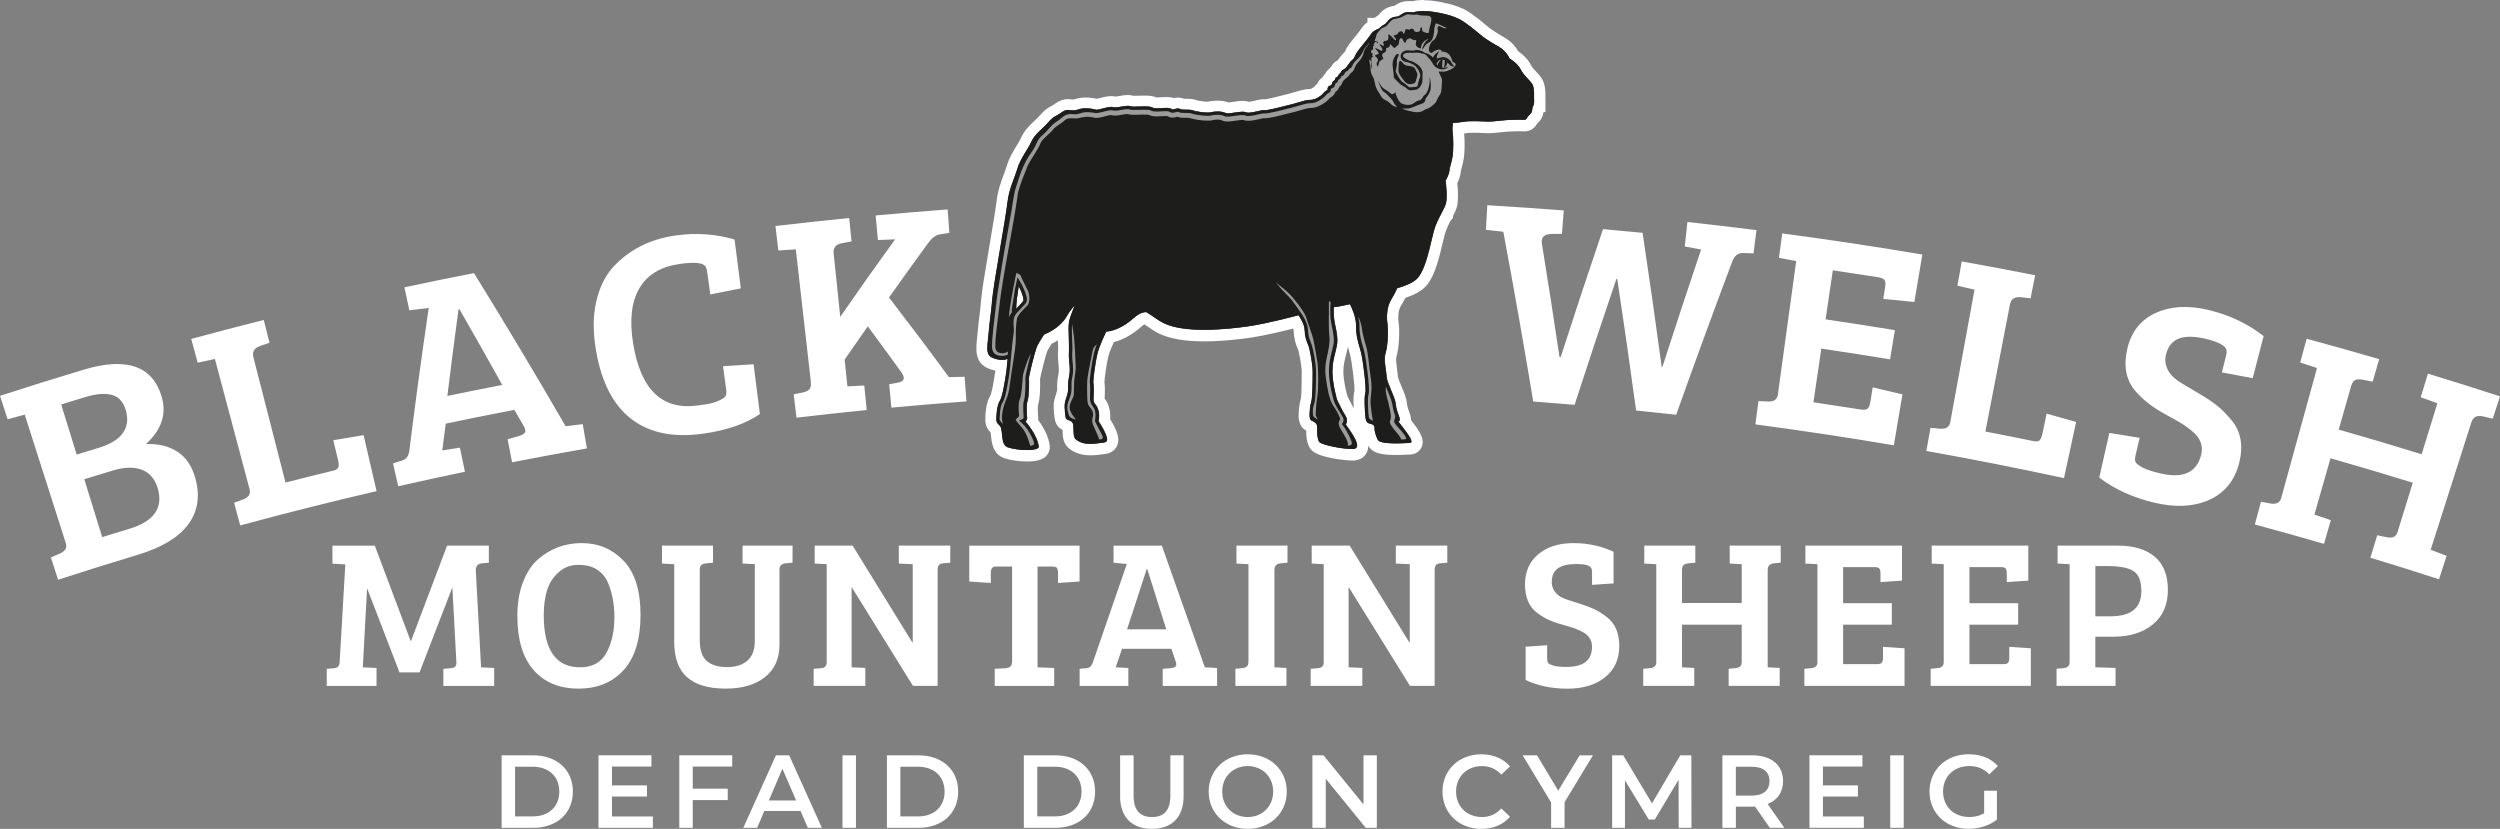
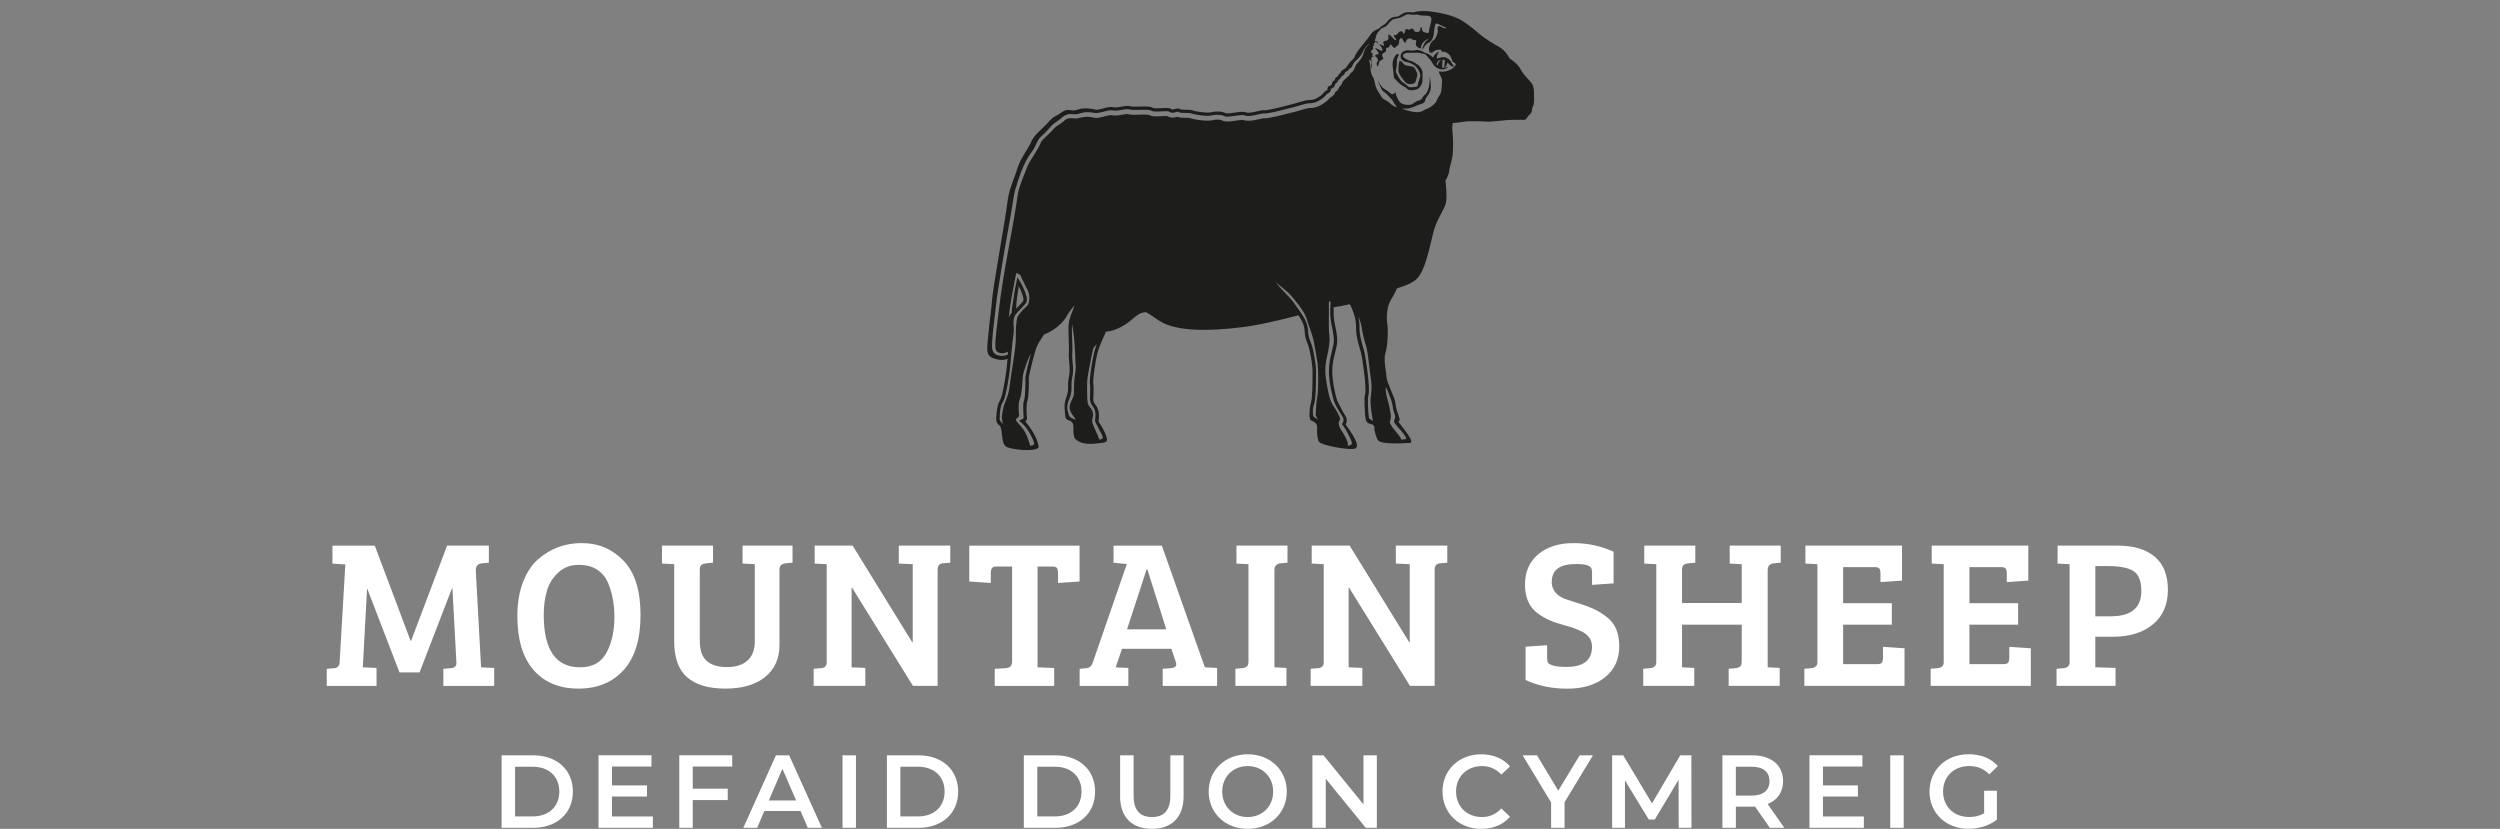
<svg xmlns="http://www.w3.org/2000/svg" viewBox="0 0 675.97 224.12">
  <rect x="0" y="0" width="675.97" height="224.12" fill="#808080" stroke="none" />
  <defs>
    <style>
      .cls-1 {
        fill: #9c9b9b;
      }

      .cls-2 {
        fill: #1d1e1b;
      }

      .cls-3 {
        fill: #fff;
      }
    </style>
  </defs>
-   <path class="cls-2" d="M277.64,123.22c-1.95,0-4.07-.3-5.55-.78-2.27-.74-2.5-3.03-2.67-4.71-.06-.6-.12-1.17-.24-1.61-.05-.06-.11-.11-.16-.16-.39-.38-1.11-1.08-1.14-2.4,0-1.27.12-4.33,1.18-5.97.17-.27.64-1.42,1.42-6.53l.02-.17c.04-.2.06-.33.07-.43l.02-.14c.03-.2.09-.77.16-1.49-1.31-.04-2.49-.47-2.95-.66-2.77-1.17-2.48-3.76-2.12-7.05.09-.78.18-1.66.26-2.66.08-.96.19-1.83.31-2.81.16-1.27.34-2.7.51-4.77.16-2.09,1.25-8.52,2.29-14.74.84-4.98,1.63-9.69,1.82-11.4.32-2.85,1.16-5.1,1.9-7.09.32-.87.63-1.68.87-2.49.55-1.86,1.56-3.52,2.46-4.98.53-.87,1.03-1.69,1.38-2.45.76-1.7,1.97-2.83,3.13-3.93.55-.52,1.12-1.06,1.64-1.66,1.14-1.3,1.74-1.68,2.58-2.14.37-.2.76-.41,1.36-.85.86-.63,1.68-.92,2.58-.92.29,0,.57.03.86.07.19.02.38.05.59.05.17,0,.41-.02.77-.15.75-.27,1.62-.41,2.59-.41,1.14,0,2.16.2,2.66.31,0,0,.03,0,.05.01h.58c.3-.06.64-.15.83-.2.91-.24,1.86-.5,2.74-.5.38,0,.72.05,1.03.14.39,0,.97-.11,1.48-.2l.12-.02c.65-.11,1.27-.22,1.86-.22.47,0,.87.07,1.24.2.07,0,.23.02.55.02.35,0,.74-.01,1.1-.03h.18c.55-.02,1.04-.03,1.48-.03,1.18,0,2.13.09,2.87.49.06,0,.19.02.4.02.38,0,.79-.03,1.16-.05.55-.03.99-.06,1.39-.06.58,0,1.31.05,1.95.36.34-.1.74-.21,1.21-.21s.9.1,1.31.31c.16.02.47.02.6.02h.49c.69,0,1.43.02,2.17.29.59.22,2.4.49,3.53.49.16,0,.3,0,.39-.02.6-.17,1.42-.28,2.22-.28s1.83.09,2.73.51c.46,0,1.1-.1,1.57-.17l.11-.02c.74-.12,1.58-.25,2.34-.25.61,0,1.12.09,1.55.26.62,0,1.57-.22,2.21-.37.89-.21,1.47-.34,2.01-.34.15,0,.3.01.44.03.53-.04,2.65-.48,5.15-1.15,1.09-.24,2.04-.52,2.88-.76l.38-.11c1.45-.43,2.59-.76,3.6-.76.76,0,1.18-.24,2.02-.82.23-.16.32-.27.46-.43.2-.25.45-.55.88-.85.17-.67.61-1.21,1.28-1.54.17-.46.45-.85.83-1.16.23-.56.6-.91.96-1.13.17-.31.38-.58.64-.79.31-.59.56-.89,1.18-1.23.07-.04.15-.08.25-.14.19-.12.22-.16.46-.51.08-.12.17-.24.27-.39.61-.87,1.01-1.23,1.36-1.53.04-.03.07-.06.1-.09,0,0,.04-.07.14-.3.48-1.17,1.35-2.23,2.04-3.09.14-.17.87-1.08.87-1.08.54-.67,1.1-1.35,1.62-2.13.43-.68,1.1-1.16,1.73-1.49v-.52h.94c.12-.11.53-.43.53-.43.38-.29.63-.41.8-.5.03-.02.07-.03.1-.05,0,0,.1-.07.37-.43,1.2-1.58,2.61-1.82,3.56-1.87.08-.03.14-.09.23-.15.26-.19.63-.45,1.2-.71.59-.26,1.26-.39,2.02-.39.38,0,.71.03.96.06.88-.23,1.9-.35,3.02-.35,1.62,0,2.98.25,3.27.3.13.02.47.07.96.16,0,0,.82.17,1.18.24l.23.05c1.04.23,2.6.64,4.1,1.33l.1.03s.09.05.1.06c.04.02.08.04.12.06.08.03.16.07.23.12l.37.19c.07.04.24.15.24.15.1.05.19.11.29.17.22.14.43.28.65.42l.05.04c1.24.84,2.32,1.71,2.74,2.05l-.85,1.25.95-1.16,2.17,1.79c.92.7,2.42,1.61,3.03,1.97l.49.28c.25.14.51.29.77.46,1.82,1.07,2.8,2.6,3.21,3.39.78.51,2.4,1.73,3.2,3.34.41.8,1.05,1.48,1.67,2.15.5.54.98,1.05,1.35,1.63.51.81.76,1.95.75,3.41v1.13l.02.87v1.6l-.23.06c-.05.12-.1.22-.14.3-.02.05-.05.09-.07.16-.04.13-.04.23-.05.33-.03.32-.08.76-.37,1.34-.26.52-.6.84-.85,1.07-.18.17-.27.25-.33.37-.5.94-1.18,1.36-2.22,1.36-.15,0-.32,0-.53-.02l-.4-.02h-.64c-1.08,0-2.39.07-3.19.13-.38.03-.93.09-1.52.15-1.21.13-2.47.26-3.22.26-.27,0-.71-.02-1.24-.05-.8-.04-1.8-.09-2.81-.09s-1.86.05-2.48.15c-.58.1-1.17.17-1.76.23,0,.32,0,.52.02.64.24,1.65.29,5.3,0,7.2-.15.94-.37,1.76-.55,2.42-.13.48-.28,1.03-.3,1.31-.04.94-.51,2.04-.97,2.91.18,1.6.41,4.56.01,6.17-.22.86-.66,1.75-1.15,2.67v.24l-.3.32c-.65,1.23-1.44,2.74-1.89,4.45-.18.68-.36,1.46-.56,2.3-.86,3.61-1.92,8.11-3.8,10.56-1.21,1.58-3.23,2.51-5.89,3.36-.36.79-.91,1.81-1.48,2.73-.84,1.39-.99,3.69-.76,5.23.33,2.24.16,6.49-.55,8.81-.28.93-.08,2.37.1,3.64l.05.33c.09.64.18,1.25.21,1.86s.65,2.09,1.11,3.17c.75,1.74,1.27,3.03,1.35,4.13.08,1.03.55,2.29.78,2.89.3.73.39,1.37.27,1.92.05.06.1.13.15.19,2.35,3.04,3.55,4.69,2.88,6.1-.3.64-.94,1.04-1.7,1.06h-.26c-.8.06-2.14.13-3.55.13-4.03,0-5.16-.58-5.79-1.21-.75-.73-1.43-3.03-1.48-4.13-1.2-.32-2.29-.93-2.48-3.35-.45-5.19-.08-6.38.04-6.78.21-1.09-.68-8.21-1.15-10.15-.09-.4-.22-.81-.35-1.25-.46-1.53-1.1-3.62-1.05-6.34.02-1.48-.55-3.12-1.01-4.2-.75.16-1.45.3-2.06.4.01.91.07,1.69.17,2.24.04.26.08.47.13.7l.09.46c.36,1.62.86,3.91.41,6.02-.09.44-.19.86-.29,1.29l-.11.48c-.38,1.48-.76,2.97-.76,4.88,0,2.66,1,6.84,1.32,7.49.28.49.53.99.78,1.5.35.72.69,1.39,1.16,2.1.72,1.1.75,2.2.55,3.02,1.95,2.78,3.49,5.22,2.62,6.99-.23.47-.82,1.26-2.22,1.33-.15,0-.32.01-.5.01-1.95,0-8.55-.86-9.87-2.42-1.16-1.38-.93-4.56-.93-4.59.02-.31,0-.42,0-.44,0,0-.05-.05-.18-.14-.1-.07-.2-.1-.28-.14-.99-.41-1.4-1.03-1.59-2.38v-.21c-.01-.64.03-2.85.48-4.26.22-.67.34-3.17.34-7.43v-.58c0-1.62-.67-5.16-.99-6.22-.07-.22-.14-.41-.23-.6l-.07-.16c-.34-.85-.77-1.92-.88-4.08-.03-.63-.3-1.39-.83-2.31-2.41.63-8.14,2.08-12.4,2.71-2.5.37-7.44,1-12.42,1-2.41,0-4.56-.15-6.39-.44-4.32-.69-6.01-1.86-7.98-3.21-.55-.38-1.07-.73-1.65-1.09-.72.15-1.31.56-2.11,1.24-.87.74-1.94,1.66-3.46,2.47-.96.51-2.35,1.18-3.9,1.41-.96,2.04-1.63,3.76-1.91,4.9-.58,2.37-1.08,6.5-1.09,7.26.2,1.11.13,3.44.06,4.28-.03.45.04.78.22,1,1.42,1.74,1.36,3.96,1.22,5.06.47.77,1.34,2.24,1.73,3.21.45,1.18.79,2.3.21,3.27-.58.97-1.71,1.11-2.32,1.18-1.18.16-2.33.3-3.44.3-1.31,0-3.24-.17-4.95-1.66-1.04-.92-1.06-2.63-1.07-4.01,0-.27,0-.51,0-.68,0-.01,0-.03-.01-.04-.04-.02-.09-.04-.17-.06-1.77-.61-1.92-1.52-2.1-3.53-.19-2.12-.17-2.7.47-4.6.28-.85.4-1.35.38-2.09-.02-.75-.05-1.87.27-3.26.26-1.19.18-2.24.04-3.6l-.03-.34c-.07-.78-.14-1.58-.06-2.4.06-.7.02-2.11-.04-3.26v-.16c-.04-.98-.07-1.93-.07-2.79-1.42,1.26-3,2.11-4.16,2.63-1.01,1.55-1.5,2.48-1.61,2.8-.58,1.6-1.88,6.92-1.98,7.78.04.86.1,5.22-.51,6.84-.12.39-.13,2.08-.03,3.27.1.56.06,1.05-.07,1.46,1.05,1.35,2.91,4.06,3.25,6.73.07.56-.1,1.09-.47,1.51-.42.48-1.32,1.11-4.2,1.11l-.11.07Z" />
-   <path class="cls-3" d="M384.94,3c1.66,0,3.03.28,3.03.28,0,0,.39.05,1.01.17.03,0,.04,0,.05,0,.3.06.64.13,1.01.21.07.02.14.03.21.05,1,.22,2.5.62,3.89,1.27,0,0,.02,0,.04.01.02.01.04.01.06.03.03,0,.07.03.1.05.01,0,.02,0,.03.01.04,0,.08.03.12.05.02.01.04.02.06.03.06.03.13.06.19.1.04.02.08.04.12.06.05.03.1.06.14.09.11.06.23.12.33.19.2.13.4.26.6.4.01,0,.03.02.04.02s.03.02.04.03c1.15.78,2.19,1.62,2.6,1.95.01.01.02.02.03.03.04.03.08.06.1.08.02.02.03.02.04.03l.02.02,2.08,1.71c1.09.83,2.75,1.83,3.36,2.19.06.03.13.07.2.11.01,0,.03,0,.03,0,.27.16.57.33.87.51,2.05,1.21,2.84,3.15,2.84,3.15,0,0,2.18,1.27,3.02,2.97.86,1.68,2.37,2.78,3.09,3.92.43.68.52,1.78.51,2.59v1.14l.02.9v.39c.02.65-.25.78-.39,1.27-.16.56-.04.85-.32,1.41-.28.56-.81.73-1.17,1.41-.25.46-.44.56-.9.56-.22,0-.5-.02-.88-.03-.21,0-.45-.01-.69-.01-1.09,0-2.41.07-3.3.13-1.09.08-3.59.4-4.64.4-.67,0-2.35-.13-4.05-.13-.96,0-1.92.04-2.72.17-.91.15-1.91.27-2.89.32-.1.76-.17,1.63-.08,2.25.22,1.52.27,5.01,0,6.76-.13.85-.33,1.6-.51,2.26-.17.64-.33,1.2-.35,1.63-.04.9-.76,2.22-1.02,2.67.1.82.51,4.49.1,6.11-.19.77-.65,1.64-1.18,2.64,0,0,0,.02,0,.03,0,0-.01,0-.01.02-.01,0-.01.02-.02.03-.71,1.34-1.59,3-2.11,4.94-.18.69-.37,1.48-.57,2.33-.82,3.47-1.85,7.8-3.53,9.99-1.13,1.47-3.4,2.32-5.81,3.05-.25.68-.94,2.01-1.65,3.17-1.05,1.73-1.24,4.38-.97,6.23.3,2.06.14,6.06-.5,8.16-.38,1.28-.14,2.93.06,4.39.1.7.2,1.35.23,1.95.04.88.65,2.32,1.24,3.72.6,1.4,1.15,2.71,1.22,3.62.1,1.29.66,2.74.9,3.38.53,1.28-.18,1.41-.18,1.41,1.61,2.14,4.66,5.72,3.1,5.77-.68.04-2.19.13-3.76.13-2.01,0-4.11-.15-4.73-.77-.46-.45-1.11-2.72-1.04-3.18.07-.45-.07-1.11-.91-1.29-.85-.2-1.43-.33-1.57-2.07-.12-1.38-.4-4.99-.02-6.21.39-1.23-.67-9.07-1.12-10.95-.1-.42-.23-.86-.37-1.33-.46-1.52-1.03-3.43-.99-5.89.03-2.46-1.24-5.13-1.66-5.95h0c-1.83.43-3.49.74-4.39.82-.04,1.28-.01,2.76.18,3.82.05.36.14.74.22,1.17.36,1.64.79,3.68.42,5.44-.12.59-.26,1.14-.4,1.74-.4,1.56-.8,3.17-.8,5.22,0,2.92,1.07,7.45,1.51,8.22.7,1.23,1.14,2.4,2,3.7.84,1.29.12,2.41.12,2.41,1.05,1.55,4.87,6.47,2.01,6.61h-.42c-2.75,0-8.06-1.1-8.73-1.89-.54-.64-.65-2.6-.58-3.51.07-.91-.07-1.42-.84-1.94-.79-.52-1.04-.13-1.23-1.48,0-.77.06-2.69.42-3.79.42-1.26.41-6,.41-8.03v-.44c0-1.82-.7-5.5-1.06-6.66-.08-.27-.18-.52-.3-.78-.32-.8-.71-1.7-.81-3.69-.06-1.34-.82-2.74-1.65-3.96-1.01.27-8.21,2.2-13.3,2.96-2.37.36-7.28.99-12.2.99-2.12,0-4.24-.12-6.16-.42-3.99-.64-5.48-1.66-7.36-2.97-.65-.45-1.34-.91-2.18-1.41-1.4.09-2.35.75-3.41,1.65-.85.73-1.81,1.55-3.2,2.29-1.21.64-2.68,1.28-4.18,1.33-.38.78-1.87,3.86-2.38,5.95-.63,2.56-1.21,7.3-1.13,7.8.16.69.15,2.86.06,3.97-.08,1.17.06,1.46.56,2.07,1.47,1.8.8,4.42.8,4.42,0,0,1.43,2.25,1.91,3.46.72,1.91.54,2.23-.9,2.41-1.18.16-2.27.29-3.26.29-1.52,0-2.83-.31-3.96-1.29-.78-.69-.44-3.36-.61-3.92-.17-.55-.34-.89-1.17-1.16-.84-.29-.9-.35-1.07-2.24-.17-1.91-.17-2.3.4-3.99.32-.96.49-1.64.46-2.61-.02-.82-.03-1.73.23-2.88.32-1.48.2-2.8.07-4.08-.07-.85-.16-1.67-.09-2.45.07-.76.03-2.07-.03-3.46-.07-2-.15-4.07.09-5.12.23-1.01.94-2.85,1.51-4.25-.81.86-1.56,1.86-2.22,3.02-1.58,2.76-4.69,4.3-6.12,4.9h0c-.89,1.36-1.77,2.81-2.01,3.51-.59,1.63-2.08,7.64-2.06,8.26.05.64.08,5.01-.41,6.32-.28.75-.2,3.06-.11,4.01.21,1-.42,1.38-.42,1.38,0,0,3.18,3.52,3.6,6.79.08.64-1.37.93-3.19.93-1.69,0-3.69-.25-5.08-.7-1.94-.63-1.38-3.5-1.95-5.38-.23-.78-1.2-.92-1.23-2.11,0-.65.06-3.76.94-5.11.76-1.15,1.44-5.78,1.67-7.29.04-.23.07-.41.08-.54.07-.41.2-1.81.35-3.42,0-.05.01-.09.01-.14-.45.24-.97.32-1.49.32-1.02,0-2.05-.34-2.56-.55-2.16-.91-1.35-3.16-.94-8.2.18-2.2.53-3.9.82-7.59.29-3.69,3.68-22.21,4.11-26.09.43-3.88,1.9-6.58,2.71-9.31s2.77-5.06,3.76-7.24c.98-2.18,2.89-3.32,4.54-5.22,1.65-1.89,1.85-1.42,3.69-2.76.7-.51,1.21-.63,1.7-.63s.91.12,1.45.12c.37,0,.78-.05,1.28-.24.67-.24,1.4-.32,2.08-.32,1.02,0,1.93.18,2.31.27.06.01.11.03.15.04.03.01.05.01.05.01,0,0,.08.03.12.05.04.02.11.03.19.03.4,0,1.2-.21,1.76-.35.79-.21,1.61-.43,2.28-.43.22,0,.42.02.6.08.13.04.29.05.47.05.49,0,1.13-.11,1.71-.21.64-.11,1.22-.21,1.71-.21.28,0,.53.03.74.12.17.08.57.1,1.04.1.42,0,.9-.02,1.33-.03.53-.01,1.01-.03,1.44-.03,1.04,0,1.78.07,2.22.35.19.12.59.16,1.04.16.41,0,.86-.03,1.27-.06.46-.03.9-.05,1.29-.05.61,0,1.12.07,1.45.3.11.09.22.12.34.12.15,0,.32-.05.56-.12.24-.07.52-.15.81-.15.22,0,.44.04.67.17.25.15.75.16,1.25.16h.48c.57,0,1.14.01,1.66.2.81.3,2.82.58,4.04.58.34,0,.61-.02.78-.07.47-.13,1.14-.22,1.84-.22.81,0,1.65.12,2.22.43.1.06.29.08.51.08.52,0,1.29-.12,1.9-.21.76-.12,1.5-.23,2.12-.23.41,0,.78.05,1.06.18.14.06.33.08.56.08.69,0,1.7-.23,2.48-.41.77-.18,1.29-.3,1.67-.3.1,0,.2,0,.28.03h.1c.67,0,3.29-.59,5.6-1.21,1.23-.27,2.32-.6,3.29-.88,1.33-.39,2.38-.7,3.18-.7,1.21,0,1.94-.44,2.87-1.08.41-.29.6-.52.77-.72.21-.27.44-.54,1-.82.14-.08.17-.12.17-.13,0,0,0-.07-.02-.1-.03-.37.03-.83.8-1.07.3-.09.31-.16.39-.43.05-.27.15-.67.65-.93.14-.05.14-.07.16-.2.03-.18.07-.61.67-.78.07,0,.1-.06.2-.27.08-.2.23-.51.57-.67.01-.01.01-.04.03-.06.42-.85.38-.67,1.01-1.05.61-.39.71-.67,1.17-1.31,1.17-1.66,1.28-1.03,1.77-2.23.49-1.19,1.58-2.39,2.23-3.22.66-.83,1.44-1.74,2.16-2.81.45-.71,1.39-1.14,1.98-1.34h.01c.3-.29.63-.54.9-.76.66-.5.74-.21,1.52-1.24.79-1.04,1.66-1.24,2.44-1.28.79-.04.91-.5,1.98-1,.42-.19.93-.25,1.38-.25s.82.05,1.05.1c.93-.29,1.98-.38,2.92-.38M274.76,83.54s.04-.05.07-.08c.2-.21.41-.43.63-.67.24-.27.44-.47.61-.66.6-.64.71-.75.65-1.29-.05-.64-.62-2.2-1.26-3.44-.34,2.03-.69,4.47-.7,6.14ZM384.94,0c-1.13,0-2.18.11-3.12.33-.25-.03-.55-.04-.86-.04-.97,0-1.85.17-2.6.51h-.02l-.02.02c-.59.28-1.01.56-1.3.76-1.74.19-3.16,1.01-4.24,2.43-.04.05-.07.09-.1.13-.2.11-.5.27-.84.54l-.04.03-.04.03-.11.09h-1.9v1.18c-.56.39-1.09.89-1.5,1.52-.48.71-1.01,1.36-1.52,2-.16.2-.33.4-.48.6-.13.16-.25.32-.39.48-.71.87-1.68,2.06-2.25,3.42-.38.33-.83.79-1.47,1.69-.1.13-.19.27-.28.4-.03.05-.06.09-.09.13-.03.02-.06.03-.09.05-.87.47-1.3.98-1.66,1.61-.19.18-.37.4-.55.66-.41.3-.82.72-1.11,1.31-.27.27-.53.6-.74,1-.64.44-1.12,1.01-1.4,1.69-.32.27-.56.55-.76.8-.09.11-.1.11-.18.17-.77.53-.87.53-1.14.53-1.22,0-2.44.36-3.99.81l-.41.12c-.85.25-1.74.51-2.71.72l-.07.02-.07.02c-2.15.58-4.1,1-4.76,1.09-.15-.01-.29-.02-.44-.02-.74,0-1.49.18-2.35.38-.4.09-1.19.27-1.62.32-.53-.17-1.13-.25-1.79-.25-.88,0-1.78.14-2.58.27h-.08c-.3.06-.76.13-1.08.16-.86-.33-1.86-.5-3-.5-.89,0-1.76.1-2.5.29h-.12c-.96,0-2.57-.25-3-.4-.98-.36-1.91-.38-2.69-.38h-.72c-.53-.22-1.09-.33-1.67-.33-.43,0-.81.06-1.12.13-.74-.25-1.48-.28-2.04-.28-.46,0-.93.03-1.39.06h-.08c-.32.03-.76.06-1.09.06h-.02c-.94-.41-1.99-.51-3.25-.51-.45,0-.96.01-1.52.03h-.2c-.35.02-.71.03-1.04.03h-.25c-.47-.15-.98-.22-1.54-.22-.72,0-1.43.12-2.11.24l-.1.02c-.33.06-.84.15-1.11.17-.37-.08-.76-.13-1.17-.13-1.07,0-2.12.28-3.05.53h-.05c-.16.05-.41.12-.64.17h-.24c-.6-.13-1.67-.33-2.88-.33-1.14,0-2.19.17-3.11.51-.15.05-.22.05-.25.05-.09,0-.23-.02-.4-.04-.28-.04-.64-.08-1.05-.08-1.21,0-2.35.4-3.46,1.21-.52.38-.85.56-1.19.74-.94.51-1.7.99-2.99,2.47-.47.55-.99,1.04-1.54,1.55-1.21,1.14-2.58,2.43-3.47,4.41-.3.67-.78,1.45-1.29,2.28-.94,1.54-2.01,3.29-2.61,5.34-.22.75-.52,1.55-.83,2.39-.77,2.07-1.65,4.41-1.98,7.45-.18,1.67-1.01,6.57-1.81,11.31-1.05,6.25-2.14,12.72-2.31,14.88-.16,2.04-.34,3.46-.5,4.71-.12.96-.24,1.87-.32,2.88-.08.97-.17,1.84-.26,2.62-.38,3.44-.76,7,3.02,8.59.35.15,1.04.4,1.89.58v.06l-.02.15s-.02.14-.04.26v.06s-.04.18-.04.18c-.67,4.42-1.07,5.65-1.23,5.98-1.21,1.93-1.39,5.01-1.39,6.69v.08c.04,1.73.92,2.76,1.44,3.27.05.3.08.65.12,1,.17,1.73.49,4.95,3.7,5.99,1.61.52,3.92.85,6.01.85,2.69,0,4.33-.5,5.32-1.62.65-.74.96-1.71.84-2.68-.35-2.72-1.97-5.35-3.14-6.94.04-.4.03-.83-.04-1.28-.08-.91-.08-2.23,0-2.69.66-1.95.59-5.95.56-7.13.17-1.06,1.38-5.96,1.88-7.34v-.02l.02-.02c.07-.19.42-.86,1.21-2.11.52-.25,1.1-.55,1.71-.92v.1c.03.67.11,2.4.04,3.08-.09.95,0,1.86.06,2.66l.03.31v.06c.12,1.22.2,2.16-.02,3.14-.32,1.41-.32,2.55-.3,3.59.02.49-.05.8-.31,1.59-.72,2.13-.74,2.93-.54,5.21.15,1.7.31,3.45,2.29,4.47.02,1.55.11,3.55,1.56,4.83,1.58,1.38,3.52,2.04,5.95,2.04,1.2,0,2.46-.15,3.66-.31.71-.09,2.43-.3,3.39-1.89,1.01-1.67.33-3.47-.08-4.55v-.02l-.02-.02c-.36-.91-1.06-2.15-1.58-3.01.11-1.42-.03-3.65-1.49-5.54v-.1c.06-.74.15-3.06-.06-4.44.05-.95.52-4.7,1.05-6.81.22-.91.75-2.3,1.5-3.93,1.43-.34,2.67-.93,3.57-1.41,1.67-.89,2.81-1.86,3.73-2.65.42-.36.72-.58.96-.72.33.22.65.44.99.67,2.02,1.39,3.93,2.71,8.59,3.46,1.91.31,4.14.46,6.63.46,5.08,0,10.1-.64,12.64-1.02,3.76-.56,8.52-1.71,11.37-2.44.11.29.14.48.14.61.12,2.43.62,3.67.98,4.58l.04.09.03.07.03.07c.07.15.12.27.15.37.3.97.94,4.37.94,5.81v.58c0,4.91-.15,6.51-.27,6.99-.5,1.54-.56,3.79-.56,4.69v.21l.03.21c.17,1.2.55,2.51,2.02,3.32-.02,1.14.08,3.67,1.3,5.12,2,2.37,9.96,2.96,11.02,2.96.2,0,.39,0,.57,0,1.58-.08,2.86-.87,3.49-2.17.3-.61.42-1.23.4-1.87.21.37.44.69.68.92,1.16,1.16,3.08,1.62,6.83,1.62,1.46,0,2.88-.08,3.64-.12h.26c1.32-.07,2.43-.79,2.97-1.93,1.06-2.25-.54-4.42-2.83-7.38,0-.57-.1-1.22-.4-1.97v-.04c-.2-.5-.64-1.66-.7-2.48-.1-1.33-.67-2.73-1.45-4.57-.36-.85-.95-2.25-1-2.71-.03-.65-.13-1.33-.22-1.99l-.03-.22v-.09c-.15-1.01-.34-2.39-.15-3.02.78-2.57.94-7.05.59-9.45-.22-1.52.02-3.34.57-4.24.41-.66.88-1.5,1.27-2.27,2.25-.76,4.56-1.79,6-3.68,2.08-2.7,3.19-7.37,4.08-11.13l.04-.15c.18-.77.35-1.48.52-2.11.38-1.45,1.05-2.79,1.65-3.91l.03-.03.54-.55h0v-.52c.47-.89.88-1.76,1.11-2.68.41-1.66.26-4.34.07-6.24.58-1.17.89-2.22.93-3.13.02-.14.15-.62.24-.97.19-.7.43-1.57.59-2.6.27-1.77.27-4.81.1-6.76l.39-.06c.54-.09,1.29-.13,2.24-.13s1.95.05,2.74.08c.56.03,1.02.05,1.31.05.83,0,2.13-.14,3.38-.27.58-.06,1.11-.12,1.48-.14.77-.06,2.04-.12,3.08-.12h.59c.14,0,.27.01.38.02.23,0,.43.02.6.02,1.56,0,2.74-.69,3.5-2.06.03-.02.05-.05.08-.07.3-.28.8-.74,1.18-1.5.31-.61.42-1.14.48-1.52l.55-.13v-2.84l-.02-.87v-1.11c.02-1.72-.31-3.15-.98-4.2-.45-.7-.99-1.29-1.52-1.85-.58-.62-1.12-1.2-1.43-1.82-.85-1.72-2.42-3.01-3.4-3.69-.58-.99-1.7-2.52-3.58-3.63-.28-.17-.55-.33-.81-.48l-.11-.07-.46-.27c-.64-.38-1.92-1.17-2.77-1.81l-2.03-1.67-.04-.04-.07-.06-.04-.03c-.45-.37-1.55-1.25-2.77-2.09l-.03-.02-.12-.08s-.06-.04-.09-.06c-.19-.13-.4-.27-.62-.41-.12-.07-.24-.14-.36-.21-.07-.04-.14-.09-.22-.13l-.07-.04-.07-.04-.09-.05s-.06-.03-.1-.05l-.15-.15-.4-.14-.03-.02-.18-.06c-1.6-.72-3.24-1.16-4.35-1.4l-.12-.03h-.05l-.05-.02c-.33-.07-.64-.14-.92-.19h0l-.19-.04-.23-.05h0c-.4-.07-.7-.12-.85-.14-.42-.08-1.83-.32-3.52-.32l-.08-.06ZM364.4,107.31c-.31-.8-1.17-4.45-1.17-6.83,0-1.72.36-3.12.71-4.48v-.03l.02-.03.12-.49c.11-.45.21-.88.3-1.34.02-.11.05-.23.06-.34.12.45.25.85.35,1.21.12.39.24.8.32,1.15.41,1.73,1.23,8.06,1.12,9.54-.16.55-.37,1.67-.22,4.68-.31-.52-.57-1.03-.83-1.57-.24-.48-.48-.97-.78-1.5v.03Z" />
-   <path id="black-welsh" class="cls-3" d="M0,107.03c7.55-2.45,15.12-4.82,22.72-7.1,11.65-3.49,18.68-.89,21.04,7.5,1.31,4.63-.15,8.83-4.3,12.65,3.33-.15,6.17.54,8.5,2.05,2.33,1.51,3.94,3.89,4.84,7.11,1.36,4.88.7,9.08-1.95,12.61-2.65,3.53-7.17,6.22-13.58,8.15-7.2,2.17-14.39,4.42-21.56,6.75-.65-2.01-1.31-4.03-1.96-6.04.82-.35,1.65-.7,2.47-1.05,1.44-.63,1.96-1.56,1.57-2.81-3.7-11.58-7.4-23.15-11.1-34.73-1.54.41-3.08.82-4.63,1.24-.69-2.11-1.37-4.23-2.06-6.34h0ZM16.54,109.35c1.4,4.52,2.8,9.04,4.19,13.56,1.95-.6,3.9-1.2,5.85-1.79,3.27-.99,5.5-2.35,6.68-4.09,1.18-1.74,1.44-3.76.77-6.07-.68-2.31-1.94-3.71-3.8-4.19-1.86-.49-4.26-.29-7.2.6-2.17.65-4.33,1.32-6.49,1.99h0ZM22.79,129.58c1.61,5.22,3.23,10.44,4.84,15.65,2.42-.75,4.85-1.49,7.27-2.22,6.71-2.02,9.3-5.64,7.76-10.96-.73-2.51-2.14-4.18-4.23-5.01s-4.72-.78-7.87.17c-2.6.78-5.19,1.57-7.78,2.37h.01ZM101.83,132.79c-12.33,2.87-24.63,5.96-36.88,9.28-.55-2.04-1.11-4.09-1.66-6.13.84-.31,1.67-.61,2.51-.92,1.46-.55,2.03-1.46,1.69-2.73-3.13-11.74-6.25-23.49-9.38-35.23-1.56.33-3.11.67-4.66,1.01-.58-2.14-1.16-4.29-1.74-6.43,6.53-1.77,13.06-3.47,19.61-5.12.52,2.05,1.03,4.11,1.55,6.16-.87.3-1.74.6-2.62.9-1.53.55-2.1,1.56-1.73,3.03,2.89,11.29,5.78,22.58,8.68,33.87,4.33-1.11,8.66-2.19,12.99-3.24.73-.18,1.17-.48,1.31-.92s.11-1.09-.1-1.95c-.43-1.78-.86-3.56-1.28-5.34,2.73-.47,5.46-.93,8.19-1.37,1.17,5.04,2.34,10.08,3.51,15.12h.01ZM110.69,121.77c1.59-12.83,3.34-25.66,5.23-38.49-1.75.2-3.49.41-5.24.62-.44-2.07-.88-4.14-1.33-6.21,6.26-1.34,12.53-2.62,18.81-3.84,8.48,13.71,16.74,27.51,24.77,41.39.03,0,.05,0,.08,0,1.52-.19,3.03-.38,4.55-.56.38,2.19.76,4.38,1.14,6.57-6.76,1.18-13.5,2.42-20.24,3.74-.4-2.08-.81-4.16-1.21-6.23.98-.27,1.97-.54,2.95-.81.87-.27,1.44-.59,1.7-.96.26-.37.18-.94-.24-1.71-.86-1.49-1.71-2.97-2.58-4.46-6.19,1.19-12.38,2.43-18.56,3.73-.32,2.42-.63,4.83-.94,7.25,1.59-.26,3.18-.51,4.77-.76.45,2.17.9,4.35,1.36,6.52-6.02,1.25-12.03,2.56-18.04,3.92-.47-2.06-.93-4.13-1.4-6.19.85-.27,1.69-.54,2.54-.81,1.08-.35,1.7-1.23,1.88-2.67v-.03ZM123.98,83.63c-1.06,7.81-2.07,15.62-3.02,23.43,4.95-1.03,9.9-2.02,14.85-2.98-3.81-6.85-7.68-13.68-11.59-20.49-.08.02-.16.03-.24.05h0ZM190.65,71.91c-.74-.9-3.06-1.09-6.95-.53-5.1.73-8.73,2.95-10.84,6.6-2.12,3.66-2.67,8.56-1.7,14.71,2.03,12.76,7.92,18.33,17.69,16.92.16-.02.86-.12,2.1-.3,1.24-.18,2.4-.51,3.46-1,1.07-.49,1.68-.93,1.84-1.32s.19-.97.09-1.75c-.28-2.07-.56-4.14-.84-6.22,2.75-.19,5.5-.37,8.25-.53l1.72,13.45c-3.84,2.65-8.9,4.4-15.2,5.3-8.03,1.15-14.49-.11-19.45-3.86-4.96-3.75-8.21-9.98-9.69-18.75-.81-4.85-.8-9.19.08-13.05.87-3.85,2.41-6.99,4.61-9.41,4.32-4.66,9.94-7.51,16.79-8.49,5.52-.79,10.87-.43,16,1.07.57,4.41,1.13,8.81,1.7,13.22-2.76.54-5.51,1.09-8.26,1.65-.28-2.02-.55-4.04-.83-6.06-.11-.78-.29-1.33-.56-1.66h-.01ZM219.25,103.26c-1.36-11.95-2.71-23.89-4.07-35.84-1.58.1-3.15.2-4.73.31-.26-2.21-.52-4.41-.78-6.62,6.64-.78,13.29-1.5,19.94-2.16.21,2.11.42,4.21.63,6.32-.9.17-1.8.34-2.7.51-1.58.32-2.29,1.23-2.14,2.74.6,5.72,1.19,11.44,1.79,17.16,4.84-7.02,9.79-14.01,14.84-20.96-1.55.06-3.1.12-4.65.18-.21-2.21-.41-4.42-.62-6.64,6.49-.6,12.98-1.14,19.47-1.63.16,2.11.32,4.22.47,6.33-.9.15-1.81.29-2.71.44-1.04.19-2.09,1-3.13,2.45-3.54,4.85-7.04,9.71-10.48,14.59,5.5,7.14,10.9,14.31,16.19,21.53,1.42-.03,2.83-.06,4.25-.09.16,2.22.33,4.43.49,6.65-6.77.5-13.53,1.06-20.29,1.69-.2-2.11-.39-4.22-.59-6.32.82-.15,1.63-.31,2.45-.46,1.05-.2,1.55-.66,1.48-1.39-.03-.31-.2-.72-.51-1.21-3.04-4.21-6.11-8.42-9.21-12.6-2.1,2.99-4.19,5.98-6.26,8.98.25,2.42.5,4.83.75,7.25,1.52-.08,3.04-.16,4.56-.23.22,2.21.44,4.42.66,6.63-6.33.63-12.66,1.32-18.99,2.07-.25-2.1-.5-4.2-.75-6.31.87-.18,1.73-.36,2.6-.54.78-.19,1.34-.48,1.67-.86.33-.38.45-1.04.34-1.97h.03ZM474.13,68.52c-.92-.04-1.83-.07-2.75-.11-1.44-.07-2.46.75-3.06,2.47-5.17,13.72-10.2,27.48-15.1,41.26-3.61-.4-7.23-.79-10.84-1.15-1.6-11.85-3.3-23.7-5.09-35.54-.08,0-.16-.02-.24-.02-3.85,11.32-7.62,22.66-11.3,34.02-3.72-.32-7.45-.61-11.18-.89-2.54-15.31-5.23-30.61-8.09-45.9-1.57-.18-3.14-.35-4.71-.52.13-2.22.26-4.43.39-6.65,6.89.41,13.77.88,20.66,1.41-.16,2.11-.33,4.22-.49,6.33-.92,0-1.83.02-2.75.03-1.72.03-2.63.64-2.71,1.84-.01.21,0,.45.03.71,1.66,10.24,3.25,20.48,4.77,30.72.11,0,.21.02.32.03,3.72-11.55,7.54-23.09,11.45-34.6,3.56.31,7.13.65,10.69.99,1.82,12.1,3.55,24.2,5.18,36.31.05,0,.11,0,.16.02,3.43-10.62,6.92-21.23,10.49-31.82-1.47-.27-2.95-.54-4.42-.81.24-2.21.48-4.42.72-6.62,6.23.68,12.45,1.41,18.67,2.2-.27,2.1-.53,4.2-.8,6.3h0ZM512.05,120.4c-12.45-2.11-24.92-3.99-37.42-5.65.28-2.1.56-4.2.83-6.3.88.04,1.77.08,2.65.12,1.56.05,2.42-.57,2.6-1.86,1.65-12.04,3.31-24.08,4.96-36.12-1.55-.29-3.11-.58-4.66-.87.29-2.2.59-4.4.88-6.61,12.65,1.68,25.29,3.58,37.89,5.71-.72,4.28-1.44,8.56-2.16,12.83-2.8-.29-5.61-.56-8.41-.83.17-1.03.33-2.06.5-3.1.14-.88.1-1.52-.11-1.92-.22-.4-.84-.69-1.88-.86-4.05-.64-8.1-1.26-12.15-1.85-.65,4.42-1.3,8.84-1.95,13.26,6.25.92,12.49,1.89,18.73,2.92-.43,2.63-.87,5.26-1.3,7.89-6.19-1.02-12.38-1.99-18.59-2.9-.71,4.84-1.42,9.67-2.13,14.51,4.26.63,8.52,1.28,12.78,1.96.95.15,1.59.06,1.92-.29.33-.35.56-.96.7-1.83l.63-3.87c2.68.62,5.36,1.25,8.04,1.89-.78,4.59-1.56,9.17-2.33,13.76h-.02ZM558.06,129.27c-12.37-2.67-24.77-5.12-37.2-7.34.37-2.08.74-4.17,1.12-6.25.88.08,1.77.16,2.65.24,1.55.12,2.45-.46,2.69-1.74,2.19-11.95,4.38-23.91,6.57-35.86-1.54-.36-3.08-.72-4.63-1.08.39-2.19.78-4.37,1.17-6.56,6.62,1.18,13.24,2.43,19.85,3.74-.41,2.08-.82,4.15-1.23,6.23-.91-.1-1.83-.2-2.74-.3-1.61-.15-2.56.52-2.85,2-2.21,11.44-4.42,22.89-6.63,34.33,4.37.84,8.74,1.71,13.1,2.61.74.15,1.26.06,1.58-.27.32-.34.56-.94.75-1.81.37-1.79.75-3.58,1.12-5.37,2.66.74,5.32,1.49,7.98,2.25-1.09,5.06-2.19,10.12-3.28,15.17h-.02ZM583.95,127.96c6.26,1.51,9.99-.12,11.22-4.99.64-2.53-.28-4.76-2.78-6.67-1.3-1.08-3.06-2.21-5.27-3.38-2.21-1.18-4.03-2.26-5.44-3.27-1.42-1-2.8-2.25-4.14-3.74-2.63-2.96-3.43-6.77-2.38-11.44,1.05-4.67,3.59-7.95,7.66-9.83,4.07-1.88,8.92-2.15,14.5-.79s10.51,3.71,14.74,7.02c-.98,3.79-1.97,7.59-2.95,11.38-2.78-.53-5.56-1.05-8.34-1.56.37-1.47.74-2.94,1.11-4.41.19-.76.22-1.35.1-1.75-.35-1.11-2.14-2.07-5.35-2.86-3.22-.79-5.73-.82-7.52-.12-1.79.7-2.95,2.18-3.48,4.41-.38,1.63-.07,3.2.92,4.73.66,1.02,1.77,1.99,3.33,2.93,1.56.94,3.21,1.92,4.97,2.95,1.75,1.03,3.28,2.05,4.58,3.08s2.59,2.33,3.88,3.9c2.65,3.11,3.33,7.05,2.09,11.8-1.25,4.75-3.99,8.03-8.19,9.87-4.2,1.84-9.14,2.05-14.86.66-5.72-1.38-10.62-3.62-14.74-6.74.91-4.03,1.82-8.06,2.73-12.08,2.73.43,5.46.87,8.19,1.32-.36,1.55-.73,3.11-1.09,4.66-.18.76-.21,1.35-.08,1.75.12.41.69.9,1.68,1.48.99.58,2.64,1.15,4.94,1.7h-.03ZM648.38,143.48c1.34-4.32,2.67-8.64,4.01-12.96-7.4-2.29-14.82-4.49-22.25-6.62-1.45,5.08-2.9,10.15-4.35,15.23,1.48.5,2.96,1.01,4.44,1.52-.62,2.13-1.24,4.27-1.86,6.4-6.22-1.81-12.45-3.55-18.69-5.24.55-2.04,1.1-4.09,1.66-6.13.88.16,1.75.31,2.63.47,1.54.26,2.49-.24,2.84-1.5,3.23-11.72,6.45-23.43,9.68-35.15-1.51-.5-3.02-.99-4.54-1.48.58-2.14,1.16-4.29,1.74-6.43,6.55,1.77,13.09,3.61,19.62,5.51-.59,2.03-1.18,4.07-1.77,6.1-.91-.18-1.81-.36-2.72-.54-.89-.15-1.57-.11-2.03.11-.47.22-.83.78-1.09,1.69-1.11,3.9-2.22,7.79-3.34,11.69,7.49,2.14,14.97,4.36,22.42,6.67,1.42-4.59,2.84-9.19,4.26-13.78-1.5-.55-3-1.09-4.5-1.63.65-2.13,1.29-4.25,1.94-6.38,6.51,1.98,13,4.03,19.49,6.13-.65,2.01-1.31,4.03-1.96,6.04-.9-.21-1.81-.42-2.71-.63-1.59-.35-2.62.2-3.08,1.65-3.67,11.48-7.34,22.95-11,34.43,1.44.54,2.88,1.09,4.32,1.64-.69,2.11-1.37,4.23-2.06,6.34-6.17-2-12.36-3.95-18.56-5.83.62-2.03,1.23-4.05,1.85-6.08.87.18,1.75.37,2.62.55.8.14,1.43.1,1.9-.11.46-.21.83-.77,1.11-1.67h-.02Z" />
  <path id="mountain-sheep" class="cls-3" d="M101.34,147.53l9.69,25.77h.11l9.75-25.77h11.29v4.62l-1.88.17c-1.14.11-1.69.78-1.65,2l1.43,26.12,3.54.17v4.85h-13.74v-4.62l2.05-.17c1.03-.08,1.52-.57,1.48-1.48l-1.08-20.13h-.11l-8.78,22.75h-5.42l-8.67-22.52h-.11l-1.14,21.15,3.71.17v4.85h-13.46v-4.62l2.05-.17c.87-.08,1.35-.59,1.43-1.54l1.54-26.51-3.48-.23v-4.85h11.46-.01ZM157.31,146.85c4.5,0,8.28,1.6,11.32,4.79,3.04,3.19,4.56,8.07,4.56,14.62s-1.51,11.52-4.53,14.88c-3.02,3.36-7.11,5.05-12.26,5.05s-9.19-1.67-12.12-5.02c-2.93-3.34-4.39-8.21-4.39-14.6,0-3.5.51-6.57,1.54-9.21,1.03-2.64,2.38-4.68,4.05-6.13,3.38-2.93,7.33-4.39,11.83-4.39h0ZM147.02,166.29c0,9.43,3.27,14.14,9.81,14.14,3.5,0,5.95-1.44,7.36-4.33,1.29-2.55,1.94-5.66,1.94-9.35,0-3.31-.57-6.35-1.71-9.12-.65-1.52-1.62-2.72-2.94-3.59-1.31-.87-3.01-1.31-5.1-1.31s-3.89.68-5.39,2.05-2.54,3.02-3.11,4.96c-.57,1.94-.86,4.12-.86,6.56h0ZM189.21,154.2v18.93c0,2.66.64,4.53,1.91,5.62,1.27,1.08,3.1,1.62,5.47,1.62s4.22-.59,5.53-1.77c1.31-1.18,1.97-2.91,1.97-5.19v-20.87l-3.31-.17v-4.85h13.51v4.62l-1.88.17c-1.1.11-1.65.68-1.65,1.71v20.36c0,3.69-1.29,6.58-3.88,8.67-2.59,2.09-6.16,3.14-10.72,3.14s-8.01-1.02-10.35-3.05-3.51-5.25-3.51-9.66v-20.93l-3.31-.17v-4.85h13.8v4.62l-1.88.17c-.61.08-1.05.24-1.31.48-.27.25-.4.71-.4,1.4h.01ZM220,185.45v-4.62l2.05-.17c.99-.08,1.48-.61,1.48-1.6v-26.51l-3.25-.17v-4.85h10.26l16.14,26.17h.11v-21.15l-3.76-.17v-4.85h13.91v4.62l-2.05.17c-.91.08-1.37.67-1.37,1.77v31.36h-6.67l-16.48-26.57h-.11v21.55l3.71.17v4.85h-13.97ZM273.66,179.07v-25.89h-4.45c-.88,0-1.31.59-1.31,1.77v2.68l-5.82-.4v-9.69h29.82v9.69l-5.82.4v-2.68c0-.65-.1-1.1-.29-1.37s-.65-.4-1.37-.4h-3.88v27.26l4.5.17v4.85h-16.08v-4.62l3.02-.17c1.1-.11,1.65-.65,1.65-1.6h.03ZM295.5,179.07l9.18-26.57-3.59-.34v-4.62h13.06l11.63,32.9h.06l3.25.17v4.85h-14.71v-4.62l2.17-.17c.65-.08,1.08-.23,1.31-.46.23-.23.25-.65.06-1.25l-1.2-3.54h-13.34l-1.71,5.02,3.42.17v4.85h-13.17v-4.62l1.88-.17c.8-.08,1.37-.61,1.71-1.6h-.01ZM310.04,153.92l-5.3,16.25h10.61l-5.13-16.25h-.18ZM337.57,178.78v-26.23l-3.25-.17v-4.85h13.8v4.62l-1.88.17c-1.1.11-1.65.72-1.65,1.82v26.29l3.25.17v4.85h-13.8v-4.62l1.88-.17c.57-.08.99-.24,1.25-.48.27-.25.4-.71.4-1.4ZM354.39,185.45v-4.62l2.05-.17c.99-.08,1.48-.61,1.48-1.6v-26.51l-3.25-.17v-4.85h10.26l16.14,26.17h.11v-21.15l-3.76-.17v-4.85h13.91v4.62l-2.05.17c-.91.08-1.37.67-1.37,1.77v31.36h-6.67l-16.48-26.57h-.11v21.55l3.71.17v4.85h-13.97ZM423.62,180.32c4.56,0,6.84-1.82,6.84-5.47,0-1.9-1.01-3.31-3.02-4.22-1.06-.53-2.44-1.03-4.13-1.48-1.69-.45-3.1-.92-4.22-1.4s-2.25-1.13-3.39-1.97c-2.24-1.67-3.36-4.25-3.36-7.73s1.21-6.22,3.62-8.21c2.41-2,5.57-2.99,9.47-2.99s7.52.78,10.86,2.34v8.55l-5.82.4v-3.31c0-.57-.08-.99-.23-1.25-.42-.72-1.76-1.08-4.02-1.08s-3.93.4-5.02,1.2c-1.08.8-1.62,2.03-1.62,3.71,0,1.22.46,2.28,1.37,3.19.61.61,1.51,1.11,2.71,1.51,1.2.4,2.47.81,3.82,1.23,1.35.42,2.55.88,3.59,1.37,1.04.49,2.14,1.18,3.28,2.05,2.32,1.71,3.48,4.35,3.48,7.93s-1.28,6.39-3.85,8.44c-2.57,2.05-5.95,3.08-10.15,3.08s-7.97-.78-11.32-2.34v-9.01l5.82-.4v3.48c0,.57.08.99.23,1.25.15.27.62.52,1.4.77s2,.37,3.68.37h-.02ZM470.94,178.78v-9.87h-16.14v11.52l3.31.17v4.85h-13.8v-4.62l1.88-.17c1.1-.11,1.65-.65,1.65-1.6v-26.51l-3.25-.17v-4.85h13.8v4.62l-1.88.17c-.61.08-1.05.24-1.31.48-.27.25-.4.71-.4,1.4v8.84h16.14v-10.49l-3.25-.17v-4.85h13.8v4.62l-1.88.17c-1.1.11-1.65.72-1.65,1.82v26.29l3.25.17v4.85h-13.8v-4.62l1.88-.17c.57-.08.99-.24,1.25-.48.27-.25.4-.71.4-1.4ZM514.96,185.45h-27.08v-4.62l1.88-.17c1.1-.11,1.65-.65,1.65-1.6v-26.51l-3.25-.17v-4.85h26.12v9.46l-5.82.4v-2.28c0-.65-.09-1.1-.29-1.37-.19-.27-.65-.4-1.37-.4h-8.44v9.75h13.17v5.82h-13.17v10.66h9.18c.68,0,1.12-.14,1.31-.43s.29-.75.29-1.4v-2.85l5.82.4v10.15h0ZM549.11,185.45h-27.08v-4.62l1.88-.17c1.1-.11,1.65-.65,1.65-1.6v-26.51l-3.25-.17v-4.85h26.12v9.46l-5.82.4v-2.28c0-.65-.09-1.1-.29-1.37-.19-.27-.65-.4-1.37-.4h-8.44v9.75h13.17v5.82h-13.17v10.66h9.18c.68,0,1.12-.14,1.31-.43s.29-.75.29-1.4v-2.85l5.82.4v10.15h0ZM556.07,185.45v-4.62l1.88-.17c1.1-.11,1.65-.65,1.65-1.6v-26.51l-3.25-.17v-4.85h16.31c4.26,0,7.57,1,9.95,2.99,2.38,2,3.56,4.99,3.56,8.98s-1.35,7.1-4.05,9.32c-2.7,2.22-6.27,3.34-10.72,3.34h-4.85v8.27l5.47.17v4.85h-15.97.02ZM566.56,166.64h4.11c5.55,0,8.32-2.26,8.32-6.79,0-2.74-.71-4.55-2.14-5.45-1.43-.89-3.7-1.34-6.81-1.34h-3.48v13.57h0ZM135.63,204.23h8.57c6.36,0,10.7,3.92,10.7,9.8s-4.34,9.8-10.7,9.8h-8.57v-19.6ZM144.03,220.75c4.37,0,7.2-2.66,7.2-6.72s-2.83-6.72-7.2-6.72h-4.76v13.44h4.76ZM176.53,220.77v3.05h-14.7v-19.6h14.31v3.05h-10.67v5.1h9.46v3h-9.46v5.4h11.06ZM187.31,207.28v5.96h9.46v3.08h-9.46v7.5h-3.64v-19.6h14.31v3.05h-10.67ZM216.46,219.29h-9.8l-1.93,4.54h-3.75l8.82-19.6h3.58l8.85,19.6h-3.81l-1.96-4.54ZM215.26,216.43l-3.7-8.57-3.67,8.57h7.37ZM227.8,204.23h3.64v19.6h-3.64v-19.6ZM239.81,204.23h8.57c6.36,0,10.7,3.92,10.7,9.8s-4.34,9.8-10.7,9.8h-8.57v-19.6ZM248.21,220.75c4.37,0,7.2-2.66,7.2-6.72s-2.83-6.72-7.2-6.72h-4.76v13.44h4.76ZM276.83,204.23h8.57c6.36,0,10.7,3.92,10.7,9.8s-4.34,9.8-10.7,9.8h-8.57v-19.6ZM285.23,220.75c4.37,0,7.2-2.66,7.2-6.72s-2.83-6.72-7.2-6.72h-4.76v13.44h4.76ZM302.87,215.29v-11.06h3.64v10.92c0,4.03,1.82,5.77,4.98,5.77s4.96-1.74,4.96-5.77v-10.92h3.58v11.06c0,5.71-3.22,8.82-8.57,8.82s-8.6-3.11-8.6-8.82h.01ZM326.81,214.03c0-5.8,4.48-10.08,10.56-10.08s10.56,4.26,10.56,10.08-4.48,10.08-10.56,10.08-10.56-4.28-10.56-10.08ZM344.25,214.03c0-4-2.94-6.89-6.89-6.89s-6.89,2.88-6.89,6.89,2.94,6.89,6.89,6.89,6.89-2.88,6.89-6.89ZM372.28,204.23v19.6h-3l-10.81-13.27v13.27h-3.61v-19.6h3l10.81,13.27v-13.27h3.61ZM390.03,214.03c0-5.85,4.48-10.08,10.5-10.08,3.19,0,5.94,1.15,7.76,3.28l-2.35,2.21c-1.43-1.54-3.19-2.3-5.24-2.3-4.06,0-7,2.86-7,6.89s2.94,6.89,7,6.89c2.04,0,3.81-.76,5.24-2.32l2.35,2.24c-1.82,2.13-4.56,3.28-7.78,3.28-5.99,0-10.47-4.23-10.47-10.08h-.01ZM423.04,216.91v6.92h-3.64v-6.86l-7.7-12.74h3.89l5.74,9.55,5.8-9.55h3.58l-7.67,12.68ZM453.9,223.83l-.03-12.99-6.44,10.75h-1.62l-6.44-10.58v12.82h-3.47v-19.6h3l7.78,12.99,7.64-12.99h3l.03,19.6h-3.45ZM478.54,223.83l-4-5.74c-.25.03-.5.03-.76.03h-4.42v5.71h-3.64v-19.6h8.06c5.15,0,8.34,2.63,8.34,6.97,0,2.97-1.51,5.15-4.17,6.19l4.51,6.44h-3.92ZM473.61,207.31h-4.26v7.81h4.26c3.19,0,4.84-1.46,4.84-3.92s-1.65-3.89-4.84-3.89ZM503.96,220.77v3.05h-14.7v-19.6h14.31v3.05h-10.67v5.1h9.46v3h-9.46v5.4h11.06ZM511.1,204.23h3.64v19.6h-3.64v-19.6ZM536.5,213.8h3.44v7.81c-2.04,1.65-4.9,2.49-7.67,2.49-6.08,0-10.56-4.23-10.56-10.08s4.48-10.08,10.61-10.08c3.28,0,6.02,1.09,7.87,3.19l-2.3,2.24c-1.54-1.54-3.3-2.24-5.4-2.24-4.17,0-7.11,2.83-7.11,6.89s2.94,6.89,7.08,6.89c1.4,0,2.77-.28,4.03-1.01v-6.1h.01Z" />
-   <path class="cls-1" d="M414.7,27.33l-.02-.9v-1.15c.01-.78-.07-1.86-.5-2.53-.29-.46-.71-.91-1.16-1.4-.67-.71-1.42-1.52-1.93-2.53-.82-1.65-2.97-2.91-2.99-2.92l-.03-.02v-.03s-.81-1.92-2.8-3.1c-.26-.16-.52-.31-.76-.45l-.1-.06s-.04,0-.06-.03c-.05-.03-.12-.07-.18-.1-.66-.39-2.29-1.38-3.37-2.2l-2.08-1.71s-1.76-1.48-3.46-2.55c-1.73-1.08-4.02-1.67-5.23-1.92-.36-.09-.7-.16-1.02-.22,0,0-.03,0-.07-.02-.6-.11-.99-.17-1-.17-.04,0-3.39-.68-5.9.1h-.06c-.24-.04-1.48-.25-2.36.15-.44.21-.72.41-.95.57-.33.23-.59.41-1.07.44-.74.04-1.59.22-2.36,1.24-.54.7-.76.81-1.04.95-.15.07-.29.15-.51.31l-.04.04c-.26.2-.56.43-.83.69v.03l-.07.03c-.42.14-1.46.56-1.93,1.3-.55.82-1.15,1.56-1.68,2.22-.17.2-.33.4-.48.59-.11.15-.24.3-.37.47-.65.78-1.45,1.75-1.85,2.73-.26.65-.43.79-.69,1-.23.2-.54.46-1.09,1.24-.09.14-.17.25-.24.36-.28.41-.45.67-.96.98-.13.08-.23.14-.32.18-.3.17-.33.19-.65.84l-.02.02s-.01.03-.03.06l-.03.02c-.32.15-.45.45-.52.62-.1.21-.14.3-.27.33-.51.14-.56.49-.59.68-.02.18-.04.22-.22.3-.47.24-.55.62-.6.85-.08.31-.12.41-.45.5-.68.22-.75.59-.73.96.01.04.02.09.02.12,0,.07-.07.14-.23.21-.52.27-.73.51-.96.8l-.03.04c-.17.19-.36.42-.76.7-.94.64-1.69,1.1-2.93,1.1-.76,0-1.76.29-3.03.66l-.27.08c-.93.27-1.98.58-3.15.84-2.42.65-5.26,1.28-5.74,1.2-.36-.09-.93.04-1.91.27-1.05.24-2.49.57-3.1.32-.69-.32-1.87-.13-3.12.06h-.09c-1.11.18-2.05.3-2.38.12-1.05-.57-2.99-.49-3.99-.21-.82.24-3.86-.13-4.88-.51-.56-.2-1.21-.2-1.81-.19h-.24c-.55-.01-1.07,0-1.36-.18-.5-.27-.98-.13-1.39,0-.42.12-.71.21-1-.02-.5-.36-1.47-.31-2.59-.24h-.08c-.88.07-1.97.14-2.37-.11-.6-.36-1.82-.36-3.61-.3h-.11c-.92.04-1.98.07-2.3-.08-.54-.22-1.37-.08-2.33.09h-.06c-.94.17-1.76.3-2.23.16-.72-.21-1.89.1-2.82.36l-.08.02c-.91.23-1.69.41-1.95.28,0,0-.03-.01-.05-.01l-.12-.04h-.08c-.61-.16-2.7-.58-4.38.02-.91.33-1.54.25-2.1.18-.7-.09-1.3-.17-2.3.56-.68.49-1.13.74-1.53.96-.66.36-1.11.6-2.14,1.79-.57.65-1.17,1.21-1.74,1.75-1.11,1.04-2.15,2.03-2.79,3.44-.39.86-.92,1.72-1.47,2.64-.88,1.44-1.79,2.93-2.28,4.59-.26.84-.57,1.68-.9,2.56-.74,2-1.51,4.06-1.81,6.73-.19,1.75-.99,6.46-1.83,11.45-1.04,6.2-2.12,12.61-2.28,14.64-.17,2.11-.35,3.57-.51,4.85-.13.97-.23,1.8-.31,2.74-.08,1.01-.18,1.92-.27,2.71-.34,3.12-.51,4.69,1.15,5.39.25.1,2.48,1,3.96.23l.16-.08-.02.32c-.16,1.77-.28,3.03-.35,3.43-.01.13-.04.32-.08.54l-.02.11c-.25,1.66-.92,6.08-1.67,7.21-.89,1.38-.92,4.69-.92,5.06.02.66.34.97.66,1.28.22.23.46.46.56.8.18.6.25,1.29.32,1.96.15,1.51.3,2.94,1.57,3.35,2.59.84,7.07.95,7.99.19.11-.1.16-.2.15-.31-.41-3.19-3.54-6.7-3.57-6.73l-.08-.09.1-.06s.57-.37.37-1.28c-.09-.96-.17-3.3.12-4.06.46-1.26.45-5.55.41-6.29-.03-.62,1.47-6.66,2.05-8.29.27-.76,1.25-2.34,2.02-3.53l.02-.03h.03c1.3-.55,4.49-2.1,6.08-4.87.66-1.14,1.41-2.16,2.24-3.04l.36-.38-.2.49c-.82,2.01-1.32,3.43-1.5,4.23-.23,1-.16,2.96-.09,4.86v.23c.06,1.34.11,2.7.03,3.48-.06.69,0,1.41.07,2.17l.02.26c.13,1.28.26,2.6-.08,4.11-.25,1.15-.23,2.06-.22,2.85.03.96-.13,1.65-.46,2.65-.58,1.71-.57,2.07-.4,3.95.17,1.87.22,1.88,1.01,2.15.88.29,1.06.68,1.23,1.23.06.19.06.58.06,1.07.01.99.02,2.36.52,2.81,1.78,1.55,4.08,1.38,7.13.97.6-.07,1-.17,1.15-.42.17-.28.08-.78-.33-1.85-.46-1.19-1.88-3.43-1.9-3.45l-.02-.03v-.05s.65-2.59-.77-4.33c-.51-.62-.67-.93-.58-2.14.09-1.11.1-3.25-.05-3.94-.09-.52.49-5.27,1.12-7.85.55-2.23,2.22-5.59,2.4-5.97l.03-.05h.06c1.59-.06,3.11-.78,4.13-1.32,1.37-.73,2.32-1.55,3.17-2.27,1.17-.99,2.11-1.59,3.48-1.68h.03l.02.02c.83.48,1.48.92,2.19,1.41,1.88,1.29,3.36,2.32,7.32,2.95,1.75.28,3.82.42,6.14.42,4.87,0,9.73-.61,12.18-.98,5.15-.77,12.47-2.74,13.29-2.96l.13-.04v.1c.68,1.02,1.59,2.54,1.65,3.99.1,1.94.46,2.83.79,3.61l.02.05c.12.27.22.53.3.79.35,1.15,1.06,4.84,1.06,6.69v.62c0,2.16,0,6.65-.42,7.88-.4,1.22-.41,3.5-.41,3.76.13.9.26.95.62,1.1.15.07.33.14.56.3.84.55.96,1.14.89,2.03-.07.86.03,2.8.56,3.43.66.79,6.5,1.98,9.07,1.85.45-.02.73-.16.86-.43.52-1.07-1.45-3.88-2.5-5.39-.18-.25-.33-.46-.45-.64l-.03-.05.03-.06s.67-1.08-.13-2.3c-.52-.79-.89-1.54-1.25-2.26-.23-.47-.47-.95-.75-1.44-.47-.83-1.52-5.37-1.52-8.27,0-2.12.43-3.78.8-5.24l.1-.4c.11-.46.21-.89.3-1.34.37-1.78-.08-3.87-.41-5.4l-.07-.33c-.06-.3-.12-.58-.16-.85-.16-.91-.23-2.31-.17-3.82v-.09l.09-.02c.93-.08,2.6-.4,4.37-.82l.07-.02.03.06c.42.8,1.72,3.52,1.69,6.02-.04,2.44.53,4.34.98,5.86.12.38.26.88.37,1.33.47,1.9,1.52,9.77,1.13,11-.39,1.24-.08,4.96.02,6.18.13,1.66.67,1.78,1.47,1.98.88.19,1.09.85,1.01,1.41-.07.42.57,2.65,1.01,3.09.99.99,6.1.73,8.02.63l.4-.02c.24,0,.29-.11.31-.14.28-.6-1.45-2.82-2.71-4.45-.28-.36-.55-.7-.78-1.02l-.1-.13.16-.03s.14-.03.23-.19c.08-.16.13-.47-.12-1.08v-.04c-.27-.68-.81-2.1-.9-3.37-.08-.91-.66-2.27-1.22-3.59l-.06-.14c-.57-1.35-1.15-2.74-1.19-3.62-.03-.54-.11-1.13-.2-1.76l-.04-.29c-.2-1.43-.42-3.05-.04-4.32.64-2.09.79-6.08.49-8.11-.27-1.89-.07-4.56.99-6.3.69-1.13,1.38-2.46,1.64-3.16l.02-.05h.05c2.33-.72,4.63-1.58,5.75-3.03,1.68-2.17,2.7-6.48,3.52-9.94.19-.81.38-1.63.57-2.34.51-1.97,1.4-3.64,2.12-4.98h0v-.03l.02-.02c.53-1,.99-1.87,1.18-2.63.4-1.62-.01-5.35-.1-6.08v-.06c.24-.39.98-1.74,1.02-2.63.02-.44.17-1,.35-1.64.18-.66.38-1.4.51-2.26.27-1.73.22-5.21,0-6.72-.08-.54-.05-1.3.08-2.28v-.08h.09c.92-.05,1.92-.16,2.89-.32,1.68-.28,4.05-.16,5.63-.09.5.03.9.05,1.16.05.67,0,1.95-.14,3.07-.25.6-.07,1.17-.13,1.56-.16,1.19-.08,2.89-.16,4.01-.12.15,0,.29,0,.42.02.81.04.97.05,1.26-.49.19-.37.44-.6.66-.8.19-.18.38-.35.51-.61.16-.32.18-.54.21-.79.02-.18.04-.37.1-.6.06-.19.13-.33.19-.46.11-.21.21-.4.2-.79v-.39h0ZM276.17,82.13l-.03.02c-.06.07-.13.14-.2.22-.12.13-.26.27-.41.44-.14.16-.28.3-.42.45-.07.07-.14.14-.21.22l-.25.26v-.25c.02-1.75.4-4.31.71-6.15l.05-.3.13.27c.65,1.25,1.23,2.81,1.29,3.47.06.57-.08.72-.66,1.35Z" />
  <path class="cls-2" d="M379.17,21.2c.35.46.66.91,1.06,1.21.3.23.66.37,1.08.34,1.03-.05,1.46-.32,1.61-1.18.16-.85.55-1.28.12-2.08-.1-.18-.17-.36-.24-.51v-.02c-.26-.52-.46-.91-1.16-1.02-.91-.17-1.45-.12-1.92-.49-.49-.38-.97-1.34-1.34-.85-.16.18-.27,1.65-.27,2.41s.48,1.39,1.06,2.19Z" />
  <path class="cls-2" d="M414.8,27.33l-.02-.9v-1.14c0-.81-.08-1.91-.51-2.59-.73-1.14-2.24-2.24-3.09-3.92-.84-1.7-3.02-2.97-3.02-2.97,0,0-.78-1.94-2.84-3.15-.3-.19-.6-.36-.87-.51,0,0-.01,0-.03,0-.07-.04-.14-.09-.2-.11-.61-.36-2.27-1.36-3.36-2.19l-2.08-1.71s-.02,0-.02-.02c0,0-.02-.01-.04-.03-.02-.02-.06-.05-.1-.08-.01,0-.02-.02-.03-.03-.4-.33-1.44-1.17-2.6-1.95,0,0-.03-.02-.04-.03-.01,0-.03-.02-.04-.02-.2-.13-.4-.27-.6-.4-.11-.07-.22-.13-.33-.19-.05-.03-.09-.06-.14-.09-.04-.02-.08-.04-.12-.06-.06-.03-.13-.07-.19-.1-.02-.01-.04-.02-.06-.03-.04-.03-.08-.04-.12-.05-.01,0-.02,0-.03-.01-.03-.02-.07-.04-.1-.05-.02-.02-.04-.02-.06-.03-.01,0-.02,0-.04-.01-1.39-.65-2.89-1.05-3.89-1.27-.07-.02-.14-.03-.21-.05-.37-.08-.71-.15-1.01-.21-.01,0-.02,0-.05,0-.62-.12-1.01-.17-1.01-.17,0,0-3.38-.7-5.95.1-.46-.09-1.6-.22-2.43.15-1.07.5-1.19.96-1.98,1-.78.04-1.65.24-2.44,1.28-.78,1.03-.86.74-1.52,1.24-.27.22-.6.47-.9.76-.01,0-.01.01-.01.01-.59.2-1.53.63-1.98,1.34-.72,1.07-1.5,1.98-2.16,2.81-.65.83-1.74,2.03-2.23,3.22-.49,1.2-.6.57-1.77,2.23-.46.64-.56.92-1.17,1.31-.63.38-.59.2-1.01,1.05-.02.02-.02.05-.03.06-.34.16-.49.47-.57.67-.1.21-.13.26-.2.27-.6.17-.64.6-.67.78-.02.13-.02.15-.16.2-.5.26-.6.66-.65.93-.08.27-.09.34-.39.43-.77.24-.83.7-.8,1.07.02.03.02.1.02.1,0,0-.03.05-.17.13-.56.28-.79.55-1,.82-.17.2-.36.43-.77.72-.93.64-1.66,1.08-2.87,1.08-.8,0-1.85.31-3.18.7-.97.28-2.06.61-3.29.88-2.45.66-5.26,1.28-5.7,1.2-.39-.09-.97.04-1.95.27-1.04.24-2.47.57-3.04.33-.71-.33-1.91-.15-3.18.05-.87.13-2.07.32-2.41.13-1.07-.58-3.05-.5-4.06-.21-.78.23-3.79-.13-4.82-.51-.61-.22-1.3-.2-1.97-.2-.55,0-1.14.01-1.42-.16-.54-.3-1.06-.14-1.48-.02-.43.13-.66.19-.9,0-.54-.39-1.56-.32-2.74-.25-.85.06-1.94.13-2.31-.1-.63-.39-1.85-.37-3.66-.32-.91.03-2.05.08-2.37-.07-.58-.24-1.45-.08-2.45.09-.8.14-1.71.3-2.18.16-.73-.22-1.83.07-2.88.35-.67.17-1.7.44-1.95.32-.04-.02-.08-.03-.12-.04,0,0-.02-.01-.05-.02-.04-.01-.09-.03-.15-.04-.64-.15-2.72-.56-4.39.05-2.01.73-2.59-.59-4.43.75s-2.04.87-3.69,2.76c-1.65,1.9-3.56,3.04-4.54,5.22-.99,2.18-2.95,4.51-3.76,7.24s-2.28,5.43-2.71,9.31c-.43,3.88-3.82,22.4-4.11,26.09s-.64,5.39-.82,7.59c-.41,5.04-1.22,7.29.94,8.2.77.32,2.71.93,4.05.23,0,.05-.01.09-.01.14-.15,1.61-.28,3.01-.35,3.42-.01.13-.04.31-.08.54-.23,1.51-.91,6.14-1.67,7.29-.88,1.35-.94,4.46-.94,5.11.03,1.19,1,1.33,1.23,2.11.57,1.88,0,4.75,1.95,5.38,2.89.94,8.42,1.01,8.27-.23-.42-3.27-3.6-6.79-3.6-6.79,0,0,.63-.38.42-1.38-.09-.95-.17-3.26.11-4.01.49-1.31.46-5.68.41-6.32-.02-.62,1.47-6.63,2.06-8.26.24-.7,1.12-2.15,2.01-3.5h0c1.43-.6,4.54-2.15,6.12-4.91.66-1.16,1.41-2.16,2.22-3.02-.57,1.4-1.28,3.24-1.51,4.25-.24,1.05-.16,3.12-.09,5.12.06,1.39.1,2.7.03,3.46-.07.78.02,1.6.09,2.45.13,1.28.25,2.6-.07,4.08-.26,1.15-.25,2.06-.23,2.88.03.97-.14,1.65-.46,2.61-.57,1.69-.57,2.08-.4,3.99.17,1.89.23,1.95,1.07,2.24.83.27,1,.61,1.17,1.16.17.56-.17,3.23.61,3.92,1.86,1.62,4.22,1.4,7.22,1,1.44-.18,1.62-.5.9-2.41-.48-1.21-1.91-3.46-1.91-3.46,0,0,.67-2.62-.8-4.42-.5-.61-.64-.9-.56-2.07.09-1.11.1-3.28-.06-3.97-.08-.5.5-5.24,1.13-7.8.51-2.09,2-5.17,2.38-5.95,1.5-.05,2.97-.68,4.18-1.33,1.38-.74,2.35-1.56,3.2-2.29,1.06-.91,2.02-1.56,3.41-1.65.84.5,1.53.96,2.18,1.41,1.89,1.3,3.38,2.33,7.36,2.97,1.92.31,4.04.42,6.16.42,4.91,0,9.82-.63,12.2-.99,5.09-.76,12.29-2.69,13.3-2.96.83,1.22,1.59,2.62,1.65,3.96.1,1.99.49,2.89.81,3.69.12.26.22.51.3.78.36,1.16,1.06,4.84,1.06,6.66v.44c0,2.03,0,6.77-.41,8.03-.36,1.1-.42,3.02-.42,3.79.19,1.35.44.96,1.23,1.48.77.52.91,1.03.84,1.94-.07.91.04,2.87.58,3.51.7.83,6.56,2.01,9.15,1.88,2.86-.14-.96-5.06-2.01-6.61,0,0,.72-1.12-.12-2.41-.86-1.3-1.3-2.47-2-3.7-.44-.77-1.51-5.3-1.51-8.22,0-2.05.4-3.66.8-5.22.14-.6.28-1.15.4-1.74.37-1.76-.06-3.8-.42-5.44-.08-.43-.17-.81-.22-1.17-.19-1.06-.22-2.54-.18-3.81.9-.09,2.56-.39,4.39-.83h0c.42.83,1.69,3.5,1.66,5.96-.04,2.46.53,4.37.99,5.89.14.47.27.91.37,1.33.45,1.88,1.51,9.72,1.12,10.95-.38,1.22-.1,4.83.02,6.21.14,1.74.72,1.87,1.57,2.07.84.18.98.84.91,1.29-.07.46.58,2.73,1.04,3.18,1.1,1.1,6.94.72,8.49.64,1.56-.05-1.49-3.63-3.1-5.77,0,0,.71-.13.18-1.41-.24-.64-.8-2.09-.9-3.38-.07-.91-.62-2.22-1.22-3.62-.59-1.4-1.2-2.84-1.24-3.72-.03-.6-.13-1.25-.23-1.95-.2-1.46-.44-3.11-.06-4.39.64-2.1.8-6.1.5-8.16-.27-1.85-.08-4.5.97-6.23.71-1.16,1.4-2.49,1.65-3.17,2.41-.74,4.68-1.59,5.81-3.05,1.69-2.19,2.71-6.51,3.53-9.99.2-.85.39-1.64.57-2.33.51-1.94,1.39-3.6,2.11-4.94,0,0,0-.02.02-.03,0,0,.01,0,.01-.02,0,0,0-.02,0-.03.53-1,.99-1.87,1.18-2.64.41-1.62,0-5.3-.1-6.11.26-.45.98-1.77,1.02-2.67.02-.43.17-.99.35-1.63.18-.66.38-1.4.51-2.26.27-1.75.22-5.23,0-6.76-.09-.62-.02-1.49.08-2.25.98-.05,1.99-.17,2.89-.32,2.22-.36,5.73-.04,6.78-.04s3.55-.32,4.64-.4c1.09-.08,2.82-.16,3.99-.12,1.17.04,1.41.16,1.77-.52.36-.69.89-.85,1.17-1.41s.16-.85.32-1.41c.14-.5.41-.62.39-1.27v-.39l.04-.02ZM376.45,109.25c.26,1.67.46,2.26.71,2.91.26.64-.19,1.56-.19,1.56-.06.38,0,.71,1.11,1.88,1.09,1.17,2.19,2.52,2.14,2.98-.03.21-.6.27-1.37.27-.07-.73-1.57-2.24-2.21-3.12-.64-.92-.9-1.37-.84-1.69.07-.32.4-1.04.25-1.95,0,0-.18-1.55-1.01-4.56-.46-1.7-.37-2.6-.3-2.94.17.44.37.89.56,1.33.54,1.27,1.02,2.58,1.15,3.33ZM368.91,95.17c-.1-.43-.24-.87-.37-1.35-.47-1.56-.98-3.31-.95-5.62.01-.88-.13-1.8-.33-2.62.4.87.78,1.92.91,2.82.21,1.61.64,3.38,1.21,5.2.56,1.81.81,5.75,1.26,8.65.42,2.9.08,3.94-.05,5.62-.13,1.7.47,4.93.47,5.06,0,0,.05.43.16.9-.56-.37-1.04-.59-1.08-.86-.22-1.39-.44-5.28-.1-6.34.48-1.6-.74-9.91-1.13-11.46ZM360.53,93.29c-.11.55-.24,1.11-.4,1.69-.4,1.62-.81,3.28-.81,5.45,0,2.94,1.11,7.65,1.61,8.65.65,1.33,1.57,2.75,2.15,3.72.59.97-.26,1.88-.26,1.88,0,0,1.04,1.17,1.94,3.13.92,1.93.99,2.33.33,2.59-.14.06-.37.09-.68.09.28-.8-.69-2.47-1.26-3.4-.85-1.36-1.11-1.82-1.17-2.53-.07-.72.5-1.1.32-1.56,0,0-.6-1.58-1.56-2.92-.95-1.34-1.22-2.51-1.58-4.02-.2-.91-.48-2.55-.69-4.1-.01-.06-.02-.12-.02-.19-.02,0-.02-.04-.02-.06-.21-1.86,0-3.73.36-5.21.37-1.62.88-4,.67-5.54-.2-1.54-.17-4.83-.17-4.83.07-1.68-.02-4.36.06-4.65.04-.17.22.02.44.29-.14,1.47-.17,3.73.1,5.25.05.37.14.77.24,1.19.31,1.56.73,3.5.4,5.08ZM355.04,112.35c-.1-1.4-.13-1.96.33-3.3.4-1.22.46-4.71.46-8.31v-.44c0-1.94-.73-5.7-1.12-6.93-.1-.31-.21-.6-.32-.87-.32-.77-.65-1.55-.73-3.39-.12-2.14-1.7-4.29-2.84-5.86-.33-.43-.6-.8-.78-1.1-.26-.42-.76-1.09-1.57-1.91-1.43-1.44-2.61-2.76-3.56-3.92.89.72,2.4,1.89,3.36,2.78,1.38,1.3,4.36,5.02,4.89,6.7.51,1.7,1.77,4.98,2.02,6.28.26,1.29.92,4.89,1.09,6.23.17,1.35.3,6.8-.09,8.92-.38,2.11-.43,5.06-.43,5.06.12.3.35.71.56,1.2-.51-.43-1.24-.74-1.27-1.14ZM294.69,103.55c.11.51.12,2.5.04,3.72-.09,1.1.1,1.78.91,2.87.97,1.29.41,3.69.41,3.69,0,0,.33.73,1.12,2.24.74,1.44,1.78,2.72.08,2.78-.24-.62-.78-2.01-1.34-3.15-.73-1.51-.68-2.14-.4-3.08.17-.54.06-1.5-.71-2.41-.78-.91-.78-1.38-.83-3.07-.04-1.69-.08-3.63.09-5.01.17-1.4,1.3-6.93,1.47-7.72.1-.41.58-.92,1.04-1.32-.32.77-.57,1.57-.74,2.26-.6,2.4-1.3,7.46-1.14,8.2ZM288.96,112.1c-.23-.95-.79-2.01.18-4.26.49-1.15.6-2.05.59-3.08-.02-.75-.05-1.61.19-2.68.36-1.61.22-3.06.09-4.34-.07-.82-.14-1.59-.09-2.29.09-.81.03-2.16-.02-3.59-.06-1.52-.12-3.23-.02-4.3.1.82.26,1.88.42,2.92.34,2.17.47,7.61.55,8.57.1.95-.38,3.33-.43,4.33-.04.98,0,2.51-.08,3.36-.09.87-1.04,1.91-1.13,3.3-.08,1.38,1.44,3.02,1.44,3.02.1.11.17.27.22.44-.02-.03-.05-.04-.08-.06-.44-.17-1.62-.39-1.83-1.34ZM276.88,108.23c-.45,1.24-.07,4.43-.1,4.73-.07.57-1.51.61-1.17.83.33.22.73.57,1.57,1.51.84.95,1.95,3.02,2.24,3.86.26.8.43,1.24-.86,1.38-.21-.8-.72-2.48-1.38-3.67-.9-1.63-2.69-3.08-2.52-3.41.17-.34,1.01-.9.9-1.01,0,0-.4-3.15.17-4.48.61-1.43.68-4.59.81-5.99.13-1.38.87-3.19,1.25-4.36.19-.55.57-1.3.97-2.04-.67,2.44-1.55,6.06-1.51,6.7.05.89.02,4.92-.37,5.95ZM271.08,108.85c.77-1.15,1.37-4.69,1.81-7.65.03-.21.06-.4.07-.53.09-.44.2-1.78.36-3.49.05-.52.1-1.07.14-1.62.07-.73.14-1.46.21-2.15.03-.23.05-.45.07-.67.09-.86.18-1.59.26-2.05.2-1.17.14-1.86.09-2.52-.05-.51-.09-1,0-1.7.15-1.15.65-1.66,1.39-2.43.22-.22.43-.43.66-.69.23-.25.43-.45.58-.64.66-.67,1.02-1.04.93-2.01,0-.09-.02-.2-.05-.31-.02-.12-.05-.24-.09-.37-.02-.09-.05-.18-.08-.28-.07-.23-.15-.47-.24-.72-.05-.14-.11-.29-.17-.43-.05-.14-.11-.27-.17-.41-.04-.11-.09-.22-.14-.32-.29-.65-.62-1.29-.93-1.79l-.08-.12-.23-.38-.1-.16-.27-.41s-.05.26-.13.64c-.04.2-.09.42-.14.65-.16.8-.36,1.74-.43,2.08-.07.3-.41,2.73-.82,5.31-.11.64.23.62-.14,1-.39.41-.61,1.03-.66,1.14.2-2.79,1.19-7.93,1.66-10.23.05-.26.09-.48.13-.65.05-.27.09-.43.1-.49.04-.16.08-.37.1-.5.02-.08.03-.13.03-.13,0,0,.92.23,1.17.7.01.01.01.03.02.04.06.14.11.26.15.37,0,0,0,.01,0,.01.07.17.14.34.22.5.6,1.33,1.28,2.48,1.55,3.11.66,1.47.47,3.45-.13,4.06-.61.6-2.63,2.51-2.8,3.55-.18,1.04-.36,2.55-.32,5.36.04,2.81-1.21,8.95-1.59,12.29-.39,3.33-.92,3.76-1.52,5.57-.61,1.83-.65,3.58-.65,3.58.03.28.13,1.01.21,1.71-.34-.43-.78-1-.82-1.2,0-.41.01-3.45.78-4.62ZM275.46,77.35c.64,1.24,1.21,2.8,1.26,3.44.06.54-.05.65-.65,1.29-.17.19-.37.39-.61.66-.22.24-.43.46-.63.67-.03.03-.05.05-.07.08,0-1.67.36-4.11.7-6.14ZM375.2,6.68c.52-.72,1.19-1.33,1.52-1.46.33-.13,1.61-.28,2.2-.57.57-.3,1.02-.58,1.52-.75.09-.03.2-.05.33-.03,0,0,0,0,0,0h.1s.01,0,.03,0c.57.03,1.41.26,2.08.06.01,0,.02-.02.04-.02h0c.16.02.29.05.39.09.61.24,1.69.19,2.42.24.01,0,.02,0,.04,0,.02,0,.05.01.09.01.14.01.27.02.38.05.36.1.59.32.65.56.02.14.04.4.01.71-.04.39-.13.86-.28,1.33-.28.85-.33,1.27-.36,1.75-.03.37-.47.29-.69.23-.02-.02-.05-.03-.07-.03h-.04c-.53-.2-.73-.19-.91-.43-.24-.33-.04-1.17-.41-1.01-.36.15-.05.64-.4,1.01-.37.36-1.37.31-1.5-.17-.11-.47-.6-.69-1.04-.32-.44.36-1.17-.52-1.34.29-.16.8-.49,1.28-.6.64-.13-.64-1.06-.44-1.33.09-.28.51-.89.59-1.09.59s-.05.36.32.73c.36.36.29,1.04-.41.24-.68-.81-1.68-1.69-1.48-.84.2.84-.09,1.29-.53,1.33-.44.04-.97.24-.81.68.17.45.45.97-.36.53-.14-.07-.25-.14-.35-.18-.46-.23-.4-.1.02.47.08.1.13.18.19.27.21.34.31.65.24.82-.03.13-.17.17-.43.07-.68-.28-2.05-1.16-1.28-.32.77.84.89,1.25.53,1.32-.37.09-1.14.29-.61.66.52.35.77.92.52,1.28-.24.37-.37.29-.2,1.01.16.73.36.2.49-.28.11-.49,0-.6.64-1.04.64-.46.77-.22.4-.94-.26-.5-.1-.77.18-.97.13-.09.28-.16.43-.23.52-.24.36-1.21.36-1.21,0,0,.88.15,1.01-.73.11-.9.97,1.21,1.45.64.49-.57,1.02-.57,1.02-1.49s.71-1.42.99-.69c.29.73.77,1.3.93.49.17-.8,1.14-.8,1.14-.8,0,0,1,.68,1.37.48.36-.21.2.4.11,1-.07.61.57.97.57.97,0,0,.73.37.8.24.09-.11-.11-.97.86-1.85.44-.4.85-.56,1.19-.74-.12.21-.28.37-.47.5-.61.42-1.21,1.93-1.21,2.36s.49-.8,1.16-1.39c.65-.6.97-.3,1.57-1.4.59-1.08.37-2.65.72-3.62.07-.19.13-.37.2-.56l.4.07.12.02s0,0,.02,0c0,0,.01,0,.03.02.24.11,1.34.61,2.41,1.11v.03c-.07-.02-.14,0-.23.02-.85.28-1.82-1.12-2.19-.32-.26.54.25.62-.16,1.92-.04.13-.1.29-.17.44-.68,1.71-1.01.8-1.77,2.41-.74,1.61-.04,2.74.82,1.98.32-.3.74-.48,1.12-.55.61-.16,1.16-.07,1.13.23-.06.48.37-.05,1.49.54,1.13.58,1.56,2.46,1.56,2.46,0,0,.03.02.04.02,1.06.34.71.98.71.98-.05.1-.12.2-.2.29-.04-.07-.12-.22-.31-.33-.24-.17-.48-.49-.68-.97-.2-.49-1.37-1.45-2.38-1.26-.7.15-1.16.26-1.36.32-.1.03-.14.04-.14.04-.02-.28.06-.57.14-.83.2-.61.54-1.09.54-1.09-.2.07-.38.17-.54.3-.73.48-1.11,1.25-1.11,1.35,0,.11-.49-.61-1.65-1.1-.2-.07-.39-.13-.56-.15-.26-.2-.7-.47-1.05-.57-.65-.2-1.09-.32-1.73-.12-.66.2-1.17-.04-1.98,0s-1.74.53-1.81,1.46c-.09.92.64,1.56,1.48,1.68.86.13,1.78.53,2.42,1.05.2.16.43.43.65.73.49.7.92,1.62.72,2.22-.28.84-.6,1.81-.68,2.38-.07.56-1.46.36-1.97.47-.31.08-.65-.25-1.05-.62-.29-.26-.6-.54-.93-.7-.81-.4-1.7-2.42-1.9-2.78-.2-.37.33-1.46.25-2.62-.09-1.17.35-1.37.48-1.94.11-.56-.57-.44-.93.15-.37.62-.77,1.39-.72,2.36.04.95.35,2.65.31,3.18-.03.52.33.68,1.34,1.73,1.01,1.04,1.53.89,2.18,1.57.64.69,1.46.49,2.45.33,1.02-.17,1.61-1.45,1.74-1.94.07-.27.07-.98.07-1.65v-.02c0-.48,0-.94.02-1.15.01-.21-.14-.56-.33-.9-.11-.2-.24-.38-.38-.54-.15-.21-.32-.39-.43-.46-.36-.24-1.46-1.05-2.1-1.12-.64-.09-2.01-.93-2.05-1.26-.1-.74.88-1.01,1.65-.92.15-.1.4-.08.73.01.4-.03.78-.09,1.41-.06.69.03,1,.12,1.13.16-.04.06.07.1.37.09.95-.05,1.52,1.16,1.81,1.36.28.2.84,1.17,1.12,1.61.16.26.52.65,1.03.92.34.2.71.34,1.17.35.06.02.1.02.14.02.03,0,.06,0,.09,0,1.1,0,1.54-.63,1.64-.78.01-.02.01-.03.01-.03,0,0-.7.5-1.68.36,0-.05-.01-.09-.01-.13-.02-.49-.03-1.14.04-1.47.04-.23.07-.44.08-.59.22.03.42.09.59.19-.02.39-.06,1.1-.14,1.4-.03.11-.06.2-.08.27-.04.21,0,.3,0,.3,0,0,.4-.12.73-.77.08-.17.14-.34.18-.49v-.07s.02-.08.02-.13c.18.2.28.37.28.37,0,0,.1.12.23.25.2.2.48.45.66.48.22.03.62.09.77.11-.69.76-2.03,1.16-2.4,1.26-.06.01-.08.03-.08.03-.79.13-1.7-.02-1.8.04-.13.09,0,0,.11.41.13.4.77,1.46.77,1.9s-.11,1.53-.15,2.21c-.05.68-.05,1.17-.57,1.94-.33.48-.47.75-.59,1.04-.08.17-.14.34-.26.57-.04.1-.12.23-.24.36-.53.62-1.65,1.49-2.32,1.66h-.02c-.28.07-.48.19-.69.32-.23.14-.46.3-.82.41-.24.07-.55.13-.95.16-.33.01-.71-.02-1.13-.09-1.42-.23-3.11-.84-3.11-.84,0,0,.53-.09,1.42-.04.27.01.62-.07,1.02-.22.24-.07.49-.15.74-.25.06-.03.1-.05.16-.06.09-.04.17-.09.26-.11.58-.25,1.15-.49,1.57-.62.96-.27,1.12-.72,1.16-1.21.03-.26.26-.51.56-.93.19-.25.4-.57.57-.98.07-.11.13-.24.17-.38.06-.16.1-.32.12-.5.21-1.31-.19-3.27-.25-3.41.05.23,0,1.67-.17,2.57,0,.04,0,.08-.03.12-.2.9-.6,1.94-1.21,2.34-.6.42-.48,1.17-1.45,1.41-.96.25-1.17.66-1.88,1.02h-.02c-.06.02-.11.05-.18.08-.23.07-.55.12-.9.12-.6,0-1.28-.13-1.78-.4-.22-.13-.39-.27-.52-.45-.64-.88-.89-1.71-.97-1.89-.15-.4-.12-.73-.12-.73,0,0-.05.06-.13.13-.22.23-.7.66-1.04.36-.37-.33-.84-.67-1.5-1.1-.13-.09-.27-.17-.43-.27-.87-.56-1.65-2.23-1.69-2.23,0,.13.44,1.13.92,2.19.39.82.8.89,1.27,1.28.13.08.26.21.39.37.64.77,1.36,1.28,1.65,1.98.03.06.04.11.09.17.32.64,1.02,1.31.88,1.24-.17-.08-.87-.23-1.36-.61-.02-.02-.04-.03-.05-.04-.47-.39-.9-.89-1.73-1.29-.03-.01-.05-.03-.1-.04-.88-.4-1.08-1.06-1.44-1.61-.37-.57-.94-1.41-1.14-2.18-.2-.77-.4-2.01-.68-2.38-.29-.36-.73-1.53-.69-2.38.05-.84-.32-1.57-.35-2.43.73.57.48.57.55,1.9.03.34.1.64.22.88-.13-.87.08-.87-.09-1.56-.15-.72,0-.87-.11-1.5-.03-.2.37-.53.65-.53-.69-.38-.45-.06-.17-.78-.52.11-.8-.6-.2-1.04.05-.05.13-.05.23-.03-.07-.67-.17-1.28.47-1.04-.54-.34-.33-.39.09-1,.07-.1.38-.01.62.46.05-.16.06-.3.1-.45-.28-.11-.61-.25-.91-.35.22-.43.39-.91.47-1.44.07-.43.62-1.07,1.03-1.5.06-.07.11-.13.16-.17.05-.07.1-.11.14-.16.01-.01.03-.03.04-.04,0,0,.01,0,.03,0,0,0,.03-.05.04-.05,0,0,.02,0,.02,0,.37-.24,1.07-.29,1.61-.98h0ZM388.73,17.74c-.05-.05-.09-.09-.12-.13-.13-.17-.17-.31-.17-.31,0,0,.04-.19.17-.4.17-.32.5-.72,1.08-.76-.41.36-.99.98-.96,1.6ZM269.05,95.69c-.34-.25-.56-.6-.74-1.2-.23-1.16.09-3.69.25-5.59.39-2.93.78-7.12,1.22-9.99,1.02-6.62,2.13-13.21,3.34-19.81.51-2.45.74-4.96,1.28-7.44,1.12-3.65,2.19-7.4,4.52-10.51.81-.98,1.12-2.06,1.78-3.25.21-.37.49-.75.83-1.02.97-.81,1.79-1.78,2.66-2.73.58-.67,1.42-1.23,2.07-1.64.65-.47,1.32-1.26,2.21-1.5.66-.28,1.49-.14,2.17-.12.15.01.3.01.43,0,.43-.04.93-.24,1.51-.39h.01c.12-.03.24-.06.36-.08.19-.04.39-.07.6-.08.29-.02.56-.01.83,0h.02c.35.02.7.05,1.04.1.16.02.31.04.47.07.01,0,.02,0,.03.01.04.02.08.03.13.04.05,0,.11.01.17.01.5.04,1.18-.13,2.13-.37.85-.23,1.91-.5,2.38-.36.7.2,1.67.03,2.61-.14.75-.13,1.61-.27,1.94-.15.47.22,1.35.19,2.75.15,1.14-.03,2.72-.09,3.15.18.62.37,1.71.3,2.86.23.77-.04,1.86-.11,2.13.09.61.45,1.24.27,1.71.14.34-.12.57-.17.75-.06.52.27,1.19.27,1.9.26.58,0,1.18,0,1.64.15,1.11.4,4.32.83,5.39.53.82-.24,2.56-.3,3.37.14.6.33,1.7.16,2.97-.04.98-.14,2.21-.33,2.68-.11.85.37,2.31.03,3.61-.27.57-.13,1.35-.32,1.54-.27.78.18,4.9-.89,6.13-1.22,1.22-.25,2.35-.58,3.33-.88,1.21-.36,2.25-.65,2.92-.65,1.47,0,2.4-.58,3.38-1.26.53-.37.77-.66.96-.88.2-.25.32-.4.72-.6.73-.39.67-.89.64-1.14v-.03s.08-.03.15-.06c.8-.24.94-.77,1.01-1.08.06-.23.07-.27.18-.33.59-.28.63-.7.66-.91v-.02c.5-.14.67-.52.78-.77.06-.11.09-.18.12-.21.03,0,.06-.03.08-.04.97-.37.59-1.04,1.34-1.33.77-.3.35-.62.77-.72.45-.1.67-.55.67-.55.33-1.11,1.04-1.56,1.57-2.11.54-.54,1.17-1.32,1.46-2.11.28-.78,1.07-1.48,1.52-1.98.07-.08.16-.17.27-.28-.27.4-.63.9-.97,1.27-.58.62-.62,1.34-.91,2.11-.28.77-.73,1.35-1.4,2.06-.67.73-.57,1.02-1.09,1.97-.53.96-.73.57-1.02,1.11-.28.53-.67.76-1.34,1.38-.67.63-.48.43-1.09,1.66-.12.14-.26.27-.42.38-.03.09-.05.19-.11.3-.07.03-.13.06-.26.44-.17.25-.41.5-.74.7-.21.73-.77,1.17-1.25,1.44-.11.06-.23.15-.35.27-.21.27-.54.66-1.21,1.13-1.07.74-2.28,1.48-4.12,1.48-.48,0-1.54.32-2.55.62-1.01.28-2.14.62-3.41.89-1.78.47-4.93,1.27-6.18,1.27-.13,0-.26-.01-.36-.03-.23.03-.83.17-1.12.25-.95.21-2,.45-2.96.45-.54,0-1.01-.07-1.41-.24-.03,0-.08,0-.18,0-.49,0-1.24.11-1.84.21-.78.11-1.53.23-2.2.23s-1.16-.12-1.59-.34c-.1-.06-.49-.18-1.16-.18-.55,0-1.02.08-1.24.15-.35.1-.82.14-1.41.14-1.5,0-3.73-.33-4.77-.7-.22-.08-.72-.08-.9-.08h-.62c-.59.01-1.26-.02-1.89-.28-.03,0-.06.02-.07.02-.29.08-.71.21-1.21.21-.53,0-1.02-.14-1.46-.41-.07-.02-.17-.02-.33-.02-.35,0-.77.03-1.14.05-.45.03-.94.05-1.38.05-.64,0-1.45-.04-2.14-.42-.1-.02-.4-.07-1.15-.07-.46,0-.94.02-1.37.02-.53.03-.97.05-1.37.05-.71,0-1.31-.05-1.82-.23-.3,0-.89.1-1.31.17-.69.13-1.4.26-2.09.26-.4,0-.74-.05-1.07-.13-.39,0-1.19.2-1.72.34-.98.26-1.67.43-2.31.43-.11,0-.21,0-.31-.02h-.04s-.04-.01-.06-.01c0,0-.03-.01-.04-.01-.14-.04-.27-.07-.4-.09-1.61-.36-2.57-.15-4.36.27-.3,0-.6-.01-.88-.03-.3-.01-.58-.03-.86-.03h-.01c-.32.01-.63.05-.93.17-.23.1-.45.23-.67.43-.84.84-2.16,1.38-2.93,2.26-.33.42-.74.83-1.16,1.23-.27.26-.54.5-.8.75-.57.54-1.1,1.05-1.45,1.57-.9,2.27-2.64,4.37-3.66,6.51-.9,2.23-1.89,4.65-2.55,6.99-1.48,10.73-4.02,21.36-5.23,32.14l-.6,4.98c-.18,1.65-.38,3.33-.33,4.96.02.38.21,1.07.79,1.32.99.45,2,.19,2.63-.22l-.09.84c-1.02.48-2.57.43-3.41-.2Z" />
</svg>